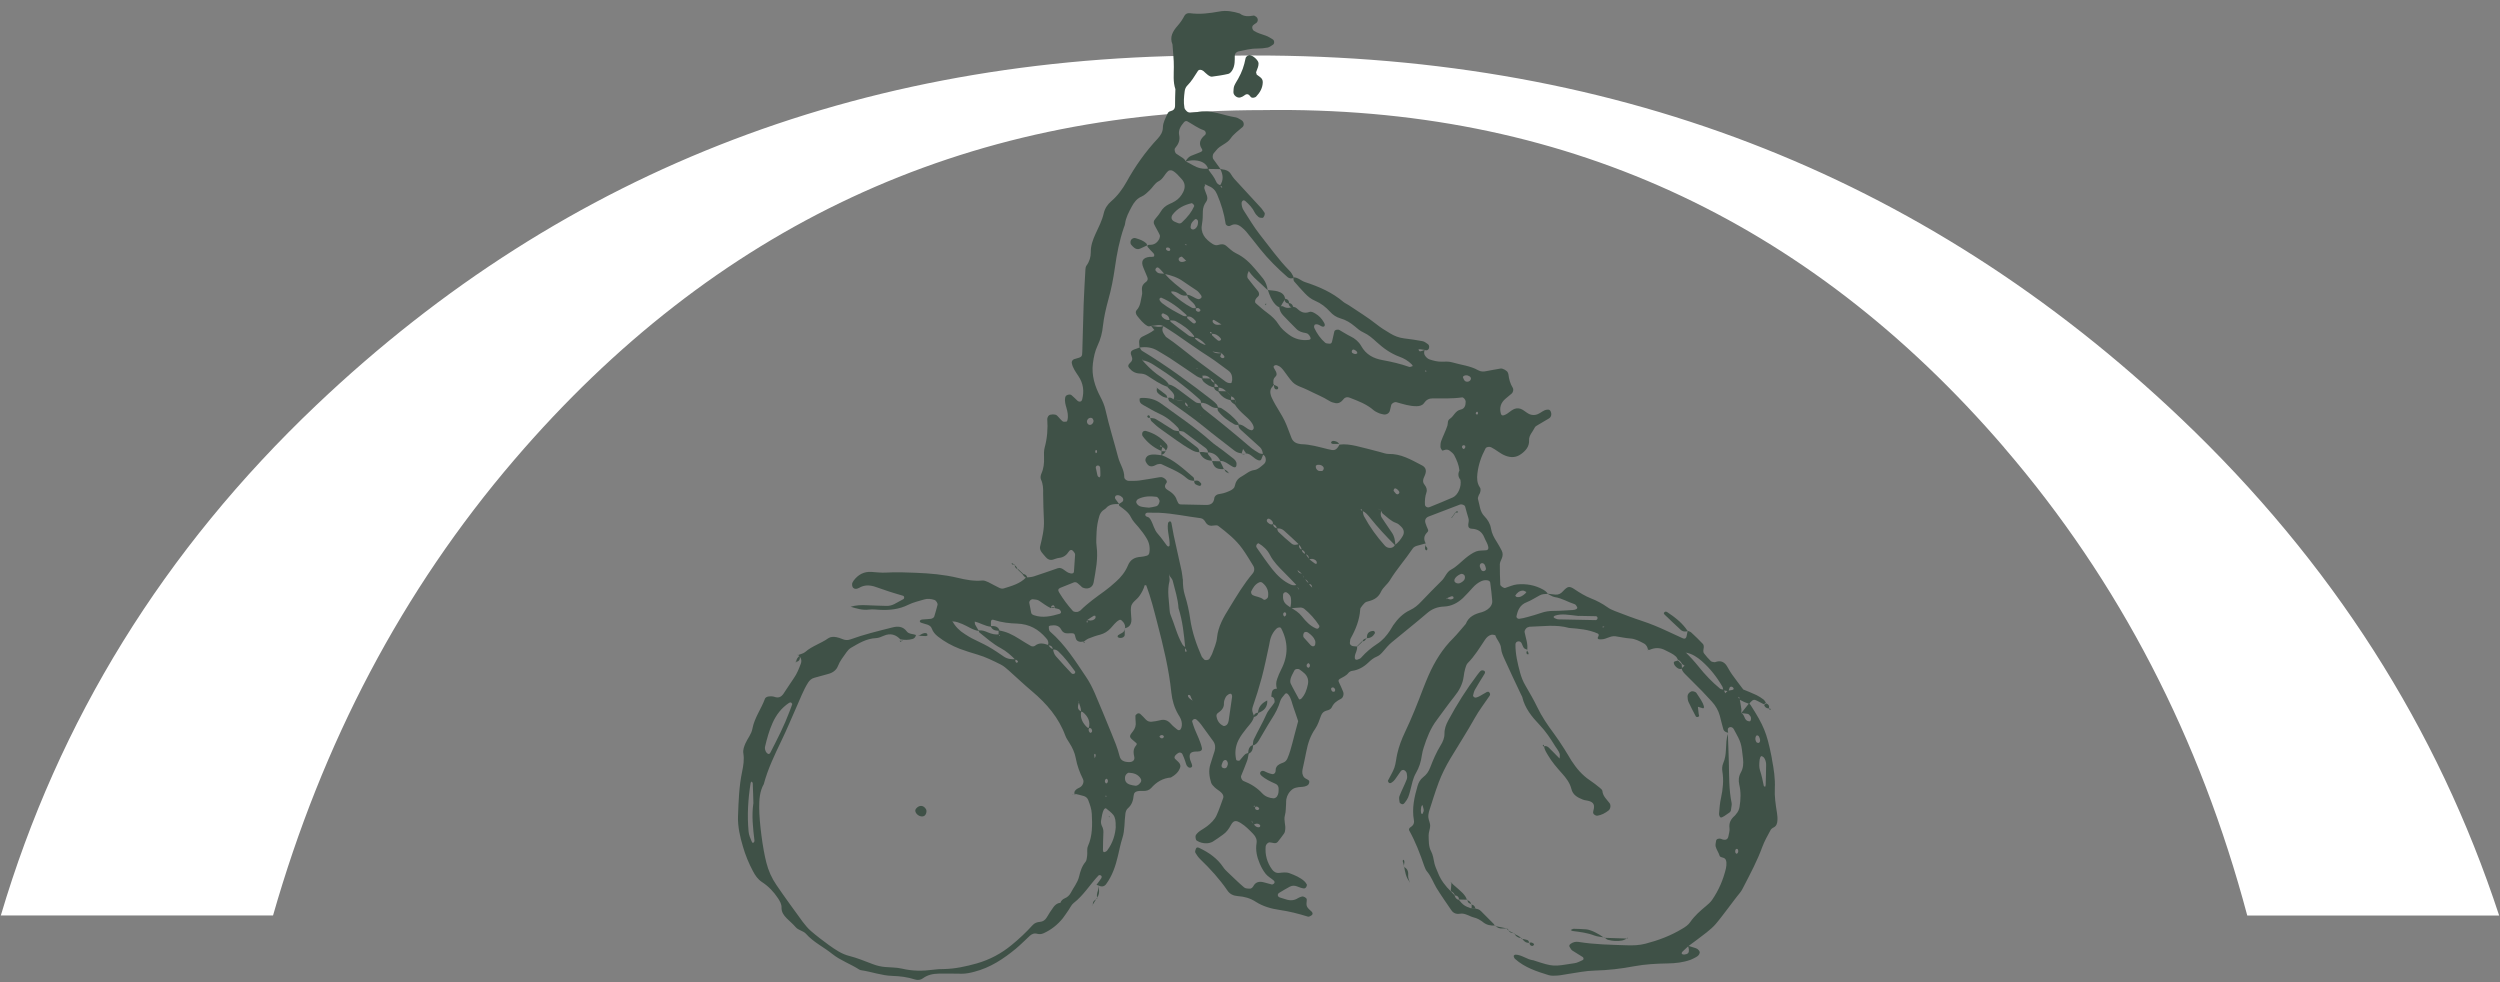
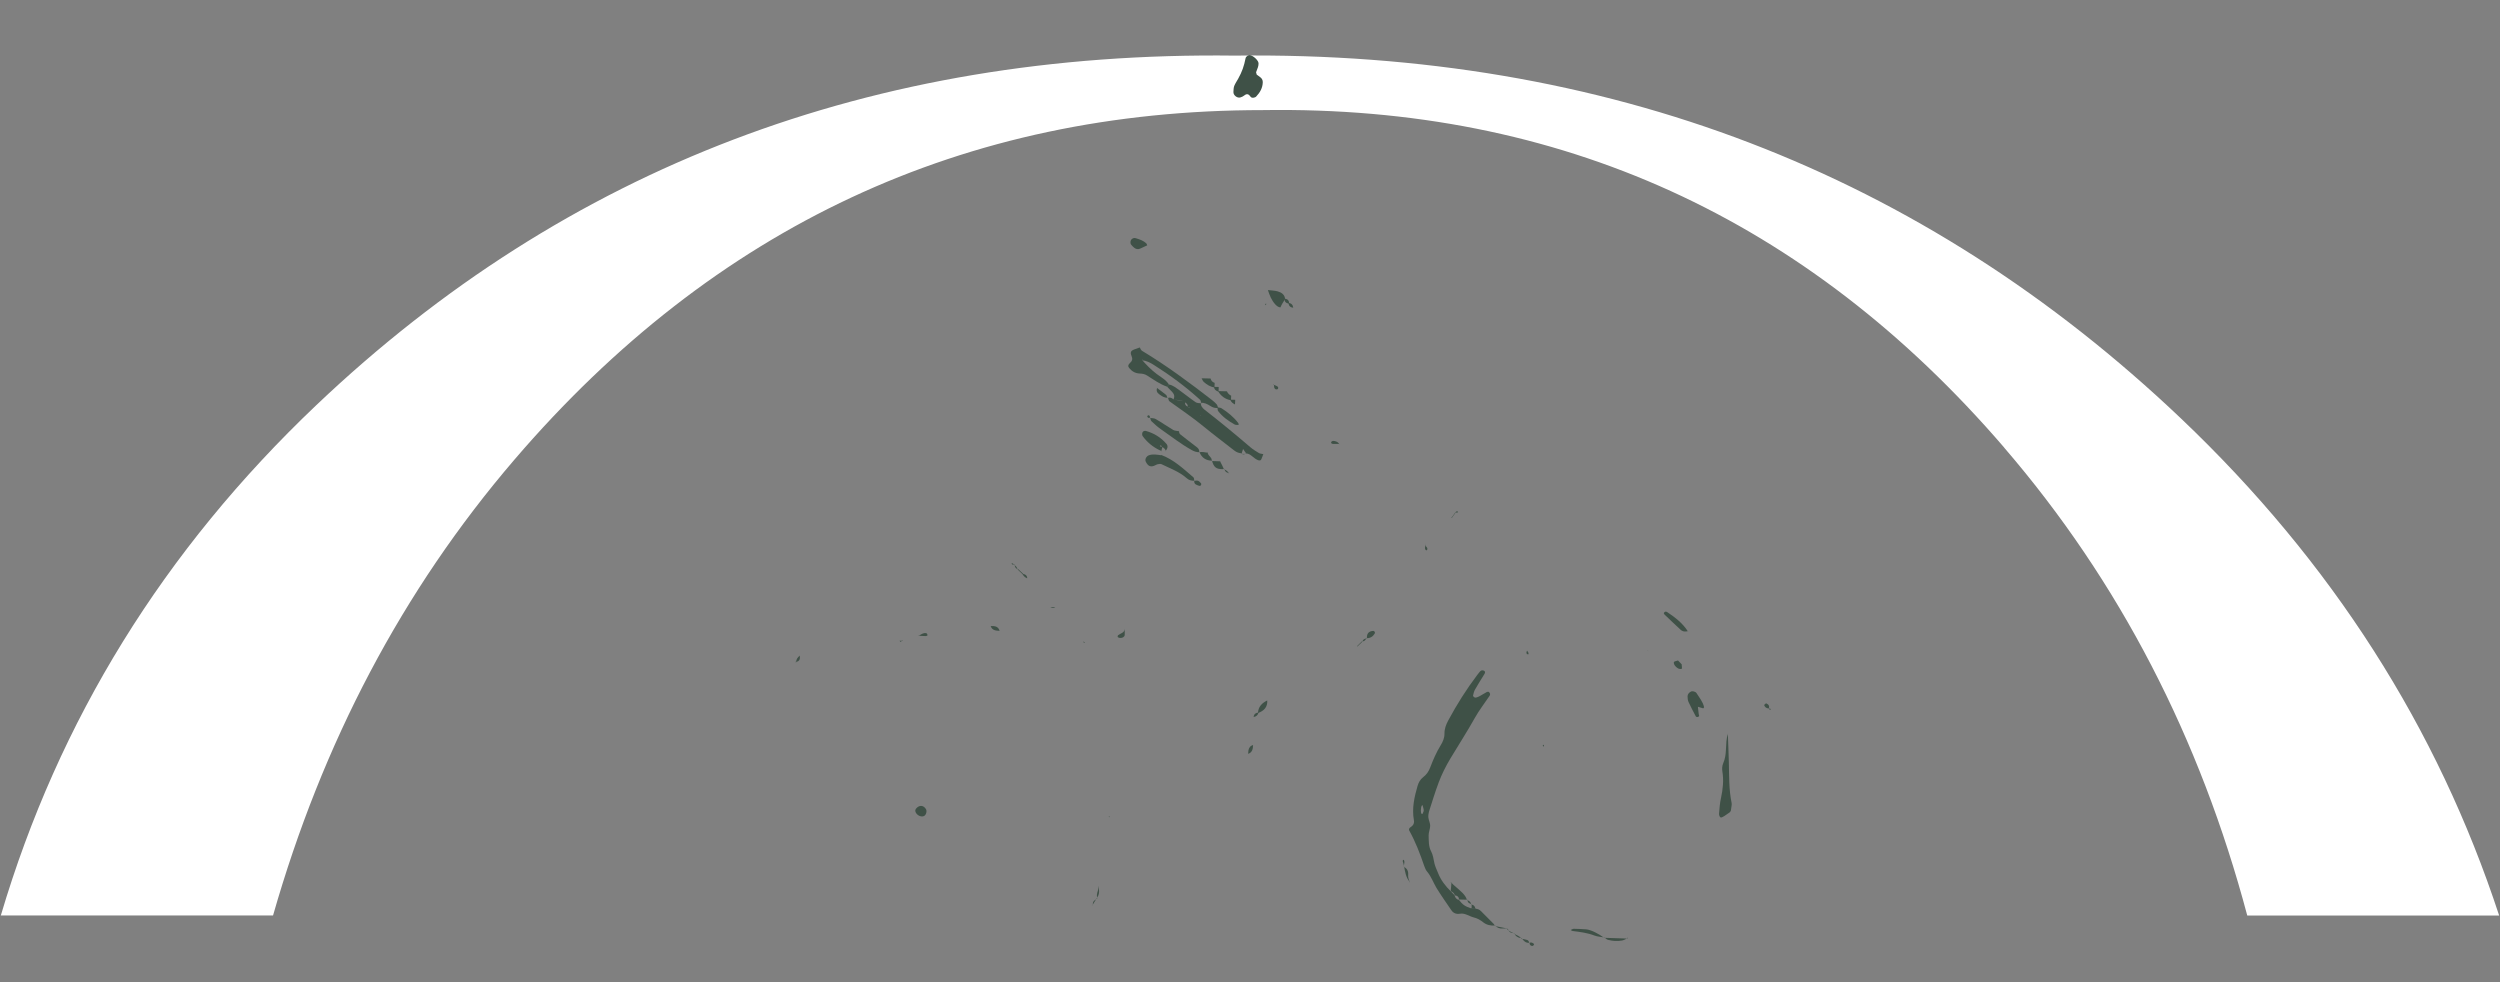
<svg xmlns="http://www.w3.org/2000/svg" width="224" height="88" viewBox="0 0 224 88" fill="none">
  <rect x="0" y="0" width="224" height="88" fill="#808080" stroke="none" />
  <g clip-path="url(#clip0_119_125)">
    <path d="M179.575 40.1C161.885 19.541 139.745 9.456 113.155 9.865C86.355 9.865 64.005 20.3 46.105 41.169C36.015 52.937 28.875 66.6 24.465 82.024H0.075C5.245 64.558 14.655 49.3 28.355 36.288C50.765 15.009 78.185 4.574 110.635 4.983C143.925 4.574 172.195 15.418 195.435 37.513C208.925 50.34 218.405 65.19 223.925 82.034H201.355C197.135 66.163 189.935 52.149 179.575 40.109" fill="white" />
-     <path d="M98.445 79.35C98.695 79.476 98.935 79.447 99.105 79.223C99.665 78.465 99.955 77.59 100.165 76.695C100.295 76.16 100.395 75.615 100.565 75.09C100.795 74.38 100.735 73.632 100.835 72.912C100.855 72.737 100.925 72.532 101.055 72.426C101.415 72.114 101.535 71.725 101.575 71.288C101.595 71.045 101.715 70.899 102.085 70.87C102.205 70.86 102.335 70.87 102.465 70.87C102.725 70.87 102.975 70.802 103.145 70.607C103.615 70.072 104.185 69.722 104.915 69.664C105.305 69.44 105.635 69.158 105.755 68.72C105.785 68.623 105.735 68.468 105.675 68.38C105.565 68.234 105.415 68.127 105.285 67.991C105.205 67.903 105.225 67.777 105.325 67.67C105.405 67.582 105.505 67.495 105.615 67.446C105.725 67.398 105.875 67.446 105.935 67.553C106.045 67.767 106.125 68.001 106.205 68.234C106.265 68.409 106.285 68.594 106.445 68.72C106.495 68.759 106.555 68.788 106.615 68.788C106.735 68.788 106.845 68.711 106.815 68.584C106.785 68.409 106.685 68.244 106.635 68.069C106.515 67.573 106.625 67.359 107.135 67.339C107.255 67.339 107.385 67.339 107.505 67.31C107.645 67.271 107.725 67.164 107.695 67.038C107.565 66.435 107.275 65.89 107.045 65.326C106.955 65.103 106.885 64.869 106.815 64.636C106.805 64.597 106.855 64.529 106.895 64.49C106.985 64.402 107.115 64.393 107.225 64.49C107.365 64.616 107.495 64.753 107.605 64.898C107.975 65.394 108.325 65.9 108.695 66.396C108.895 66.668 108.915 66.97 108.835 67.271C108.715 67.68 108.565 68.079 108.445 68.497C108.275 69.041 108.355 69.596 108.515 70.121C108.565 70.286 108.715 70.432 108.845 70.558C109.025 70.724 109.245 70.84 109.425 71.015C109.555 71.142 109.665 71.317 109.595 71.511C109.405 72.027 109.235 72.552 109.005 73.058C108.825 73.447 108.505 73.758 108.155 74.03C107.815 74.302 107.385 74.448 107.145 74.828C107.085 74.925 107.125 75.265 107.235 75.324C107.505 75.489 107.815 75.576 108.125 75.557C108.305 75.557 108.505 75.499 108.665 75.411C108.985 75.217 109.275 74.993 109.585 74.779C109.905 74.555 110.105 74.264 110.285 73.933C110.525 73.495 110.735 73.476 111.175 73.748C111.605 74.011 111.945 74.371 112.295 74.73C112.515 74.964 112.645 75.236 112.585 75.567C112.485 76.189 112.625 76.792 112.865 77.356C113.005 77.697 113.185 78.027 113.415 78.309C113.605 78.543 113.895 78.689 114.125 78.893C114.235 78.99 114.225 79.116 114.125 79.184C114.075 79.223 114.005 79.262 113.965 79.252C113.725 79.194 113.485 79.126 113.245 79.058C112.845 78.951 112.505 79.009 112.295 79.408C112.245 79.505 112.115 79.622 112.015 79.622C111.835 79.622 111.605 79.622 111.475 79.515C110.955 79.078 110.475 78.591 109.975 78.124C109.845 77.998 109.705 77.862 109.605 77.706C109.075 76.909 108.315 76.384 107.455 75.975C107.305 75.907 107.195 75.907 107.145 76.063C107.105 76.17 107.055 76.316 107.105 76.403C107.225 76.617 107.375 76.821 107.545 76.987C108.445 77.852 109.275 78.766 109.975 79.787C110.195 80.118 110.515 80.264 110.925 80.293C111.495 80.332 112.025 80.478 112.515 80.799C113.155 81.207 113.885 81.421 114.635 81.528C115.515 81.655 116.355 81.869 117.195 82.131C117.285 82.16 117.425 82.073 117.515 82.014C117.635 81.937 117.635 81.81 117.535 81.694C117.365 81.518 117.135 81.382 117.075 81.129C117.035 80.954 117.095 80.77 117.085 80.595C117.085 80.449 116.795 80.283 116.645 80.332C116.525 80.371 116.405 80.4 116.305 80.468C115.965 80.692 115.605 80.711 115.225 80.585C115.045 80.526 114.865 80.478 114.685 80.419C114.545 80.371 114.475 80.283 114.495 80.167C114.495 80.108 114.545 80.04 114.595 80.011C114.915 79.817 115.235 79.622 115.565 79.447C115.795 79.321 116.045 79.34 116.285 79.447C116.455 79.515 116.635 79.583 116.815 79.603C116.935 79.622 117.035 79.525 117.075 79.398C117.095 79.34 117.115 79.262 117.075 79.223C117.015 79.126 116.945 79.019 116.855 78.941C116.475 78.611 116.015 78.416 115.545 78.241C115.235 78.124 114.925 78.183 114.615 78.212C114.335 78.241 114.115 78.105 113.975 77.901C113.525 77.278 113.335 76.578 113.405 75.82C113.425 75.664 113.615 75.46 113.775 75.479C113.895 75.489 114.015 75.518 114.135 75.538C114.275 75.567 114.395 75.538 114.485 75.431C114.675 75.188 114.865 74.954 115.045 74.692C115.115 74.594 115.145 74.468 115.155 74.341C115.215 73.923 115.005 73.515 115.125 73.067C115.225 72.717 115.205 72.338 115.235 71.978C115.235 71.862 115.235 71.735 115.255 71.609C115.325 71.239 115.525 70.918 115.835 70.695C115.975 70.597 116.175 70.558 116.355 70.529C116.605 70.5 116.855 70.519 117.085 70.403C117.215 70.344 117.275 70.257 117.305 70.13C117.335 70.004 117.305 69.926 117.155 69.848C117.045 69.79 116.925 69.732 116.845 69.644C116.765 69.557 116.725 69.43 116.695 69.314C116.675 69.197 116.685 69.07 116.705 68.954C116.815 68.419 116.945 67.874 117.045 67.339C117.185 66.61 117.405 65.929 117.845 65.297C118.085 64.947 118.215 64.519 118.365 64.12C118.465 63.858 118.625 63.731 118.885 63.663C119.065 63.624 119.255 63.537 119.335 63.362C119.495 63.002 119.785 62.798 120.135 62.623C120.345 62.526 120.435 62.205 120.345 61.981C120.235 61.699 120.105 61.417 119.975 61.145C119.905 61.008 119.915 60.901 120.055 60.824C120.315 60.668 120.615 60.561 120.815 60.298C120.885 60.211 121.015 60.133 121.125 60.114C121.715 60.036 122.185 59.764 122.605 59.365C122.825 59.151 123.065 58.947 123.365 58.83C123.605 58.733 123.765 58.558 123.935 58.363C124.175 58.081 124.415 57.789 124.695 57.556C125.745 56.681 126.825 55.835 127.865 54.94C128.315 54.551 128.805 54.366 129.395 54.347C130.045 54.318 130.605 54.026 131.075 53.588C131.385 53.287 131.675 52.966 131.965 52.645C132.175 52.411 132.415 52.217 132.705 52.081C132.875 52.003 133.055 51.964 133.255 51.993C133.385 52.013 133.505 52.071 133.525 52.207C133.595 52.752 133.665 53.297 133.705 53.841C133.725 54.162 133.535 54.425 133.275 54.609C133.125 54.716 132.945 54.804 132.775 54.852C132.135 55.008 131.585 55.251 131.335 55.903C130.965 56.321 130.625 56.759 130.235 57.157C129.245 58.13 128.545 59.277 127.995 60.522C127.825 60.911 127.665 61.31 127.505 61.718C127.005 63.041 126.485 64.354 125.875 65.628C125.585 66.24 125.345 66.873 125.195 67.534C125.095 67.952 125.075 68.39 124.935 68.788C124.795 69.187 124.555 69.547 124.365 69.936C124.345 69.975 124.385 70.053 124.415 70.101C124.475 70.189 124.595 70.198 124.715 70.101C124.815 70.033 124.915 69.946 124.985 69.848C125.165 69.605 125.335 69.343 125.515 69.09C125.595 68.983 125.745 68.954 125.845 69.022C125.935 69.08 126.025 69.187 126.045 69.294C126.075 69.469 126.105 69.673 126.045 69.829C125.845 70.344 125.585 70.831 125.385 71.346C125.325 71.502 125.385 71.706 125.405 71.881C125.405 71.93 125.465 71.978 125.515 72.007C125.645 72.095 125.745 72.076 125.845 71.949C126.175 71.531 126.205 71.404 126.365 70.811C126.505 70.286 126.585 69.751 126.875 69.255C127.145 68.788 127.325 68.244 127.395 67.689C127.425 67.446 127.495 67.213 127.565 66.98C127.845 66.104 128.175 65.249 128.745 64.5C129.265 63.809 129.755 63.099 130.295 62.428C130.735 61.884 131.055 61.31 131.145 60.619C131.175 60.376 131.215 60.133 131.285 59.9C131.335 59.725 131.395 59.53 131.515 59.404C132.135 58.781 132.575 58.042 133.055 57.323C133.195 57.118 133.375 56.934 133.625 56.875C133.735 56.846 133.855 56.895 133.975 56.914C134.105 57.323 134.465 57.634 134.495 58.081C134.525 58.461 134.685 58.791 134.835 59.122C135.315 60.182 135.815 61.242 136.315 62.292C136.345 62.35 136.385 62.399 136.395 62.458C136.625 63.449 137.255 64.227 137.935 64.937C138.505 65.531 138.935 66.192 139.355 66.873C139.485 67.077 139.655 67.281 139.735 67.505C139.795 67.66 139.735 67.855 139.735 68.03C139.735 68.01 139.815 68.059 139.775 68.001C139.445 67.67 139.125 67.33 138.785 66.999C138.655 66.873 138.495 66.805 138.315 66.873L138.355 66.843C138.365 67.164 138.555 67.417 138.705 67.68C139.045 68.263 139.495 68.779 139.945 69.284C140.325 69.703 140.655 70.14 140.795 70.685C140.925 71.239 141.365 71.463 141.835 71.648C142.005 71.716 142.205 71.716 142.385 71.774C142.795 71.9 142.905 72.134 142.775 72.601C142.755 72.659 142.755 72.717 142.745 72.776C142.715 72.931 142.945 73.106 143.125 73.087C143.505 73.028 143.825 72.853 144.125 72.62C144.305 72.484 144.355 72.134 144.215 71.959C143.955 71.618 143.615 71.336 143.575 70.87C143.565 70.772 143.445 70.665 143.345 70.588C143.055 70.354 142.765 70.121 142.455 69.916C141.765 69.459 141.255 68.847 140.815 68.176C140.585 67.816 140.385 67.437 140.145 67.077C139.845 66.61 139.545 66.153 139.215 65.706C138.665 64.966 138.145 64.208 137.745 63.372C137.425 62.71 137.055 62.069 136.685 61.436C136.465 61.067 136.305 60.668 136.195 60.25C135.975 59.423 135.775 58.597 135.785 57.741C135.785 57.605 135.865 57.507 135.985 57.478C136.105 57.439 136.225 57.478 136.305 57.585C136.345 57.634 136.355 57.692 136.385 57.751C136.435 57.858 136.475 57.984 136.555 58.072C136.635 58.149 136.765 58.178 136.875 58.227L136.835 58.256C136.925 57.692 136.705 57.177 136.605 56.642C136.575 56.496 136.745 56.243 136.875 56.214C136.935 56.204 136.995 56.156 137.045 56.156C138.225 56.127 139.415 55.932 140.585 56.263C141.455 56.331 142.335 56.399 143.145 56.759C143.265 56.807 143.275 56.924 143.195 57.05C143.115 57.187 143.155 57.264 143.295 57.284C143.355 57.294 143.415 57.284 143.485 57.284C143.925 57.284 144.295 56.943 144.755 57.011C145.185 57.07 145.615 57.177 146.055 57.206C146.515 57.235 146.885 57.439 147.275 57.644C147.525 57.77 147.615 57.984 147.665 58.227L147.625 58.198C147.685 58.208 147.765 58.246 147.805 58.227C148.285 58.013 148.745 58.013 149.215 58.266C149.545 58.441 149.895 58.568 150.165 58.83C150.245 58.908 150.295 59.025 150.355 59.132L150.315 59.093C150.505 59.18 150.645 59.326 150.725 59.52L150.685 59.472C150.765 59.53 150.845 59.589 150.935 59.647C150.865 59.715 150.795 59.773 150.715 59.841L150.675 59.89C150.705 60.075 150.815 60.221 150.945 60.357C151.465 60.882 151.985 61.397 152.505 61.923C152.805 62.234 153.085 62.555 153.385 62.866C153.725 63.236 153.965 63.654 154.095 64.13C154.205 64.539 154.295 64.957 154.415 65.356C154.475 65.531 154.655 65.618 154.845 65.657V65.686C154.825 65.57 154.805 65.443 154.815 65.326C154.815 65.278 154.875 65.21 154.925 65.18C155.045 65.122 155.175 65.141 155.275 65.239C155.315 65.278 155.345 65.336 155.375 65.385C156.015 66.552 156.015 66.552 156.175 67.981C156.225 68.419 156.195 68.837 155.975 69.226C155.785 69.566 155.755 69.916 155.835 70.286C155.995 70.947 155.975 71.618 155.865 72.289C155.825 72.542 155.725 72.756 155.555 72.941C155.515 72.99 155.485 73.048 155.435 73.087C155.085 73.388 154.895 73.729 154.965 74.215C154.995 74.448 154.905 74.701 154.865 74.935C154.805 75.246 154.575 75.324 154.215 75.168C154.035 75.09 153.785 75.168 153.765 75.324C153.735 75.499 153.685 75.693 153.725 75.859C153.805 76.15 153.995 76.393 154.085 76.695C154.105 76.773 154.275 76.821 154.385 76.85C154.615 76.909 154.665 77.084 154.685 77.259C154.695 77.444 154.685 77.628 154.645 77.803C154.405 78.825 153.995 79.778 153.395 80.643C153.255 80.838 153.065 81.013 152.875 81.168C152.345 81.606 151.835 82.053 151.445 82.617C151.265 82.88 151.005 83.055 150.735 83.211C149.715 83.833 148.605 84.251 147.445 84.553C146.895 84.698 146.325 84.718 145.765 84.698C144.325 84.65 142.875 84.63 141.445 84.397C141.195 84.358 140.955 84.407 140.735 84.562C140.605 84.66 140.565 84.747 140.655 84.874C140.725 84.971 140.775 85.097 140.875 85.165C141.185 85.37 141.515 85.554 141.825 85.758C141.865 85.788 141.895 85.875 141.885 85.924C141.885 85.963 141.825 86.021 141.775 86.041C141.545 86.138 141.315 86.274 141.075 86.303C139.155 86.595 139.275 86.663 137.385 86.041C136.815 85.982 136.375 85.554 135.795 85.535C135.745 85.535 135.665 85.574 135.635 85.622C135.615 85.652 135.635 85.72 135.655 85.768C135.675 85.827 135.705 85.885 135.755 85.924C136.615 86.692 137.685 87.042 138.765 87.373C138.995 87.441 139.265 87.431 139.515 87.412C139.825 87.392 140.135 87.324 140.445 87.276C141.255 87.159 142.055 86.984 142.875 86.964C144.075 86.935 145.255 86.799 146.425 86.575C147.415 86.391 148.425 86.342 149.425 86.323C150.125 86.313 150.805 86.235 151.465 86.002C151.635 85.934 151.805 85.846 151.965 85.758C152.125 85.671 152.265 85.554 152.295 85.36C152.315 85.233 152.155 85.029 151.955 84.961C151.715 84.883 151.475 84.805 151.245 84.737C151.275 84.854 151.315 84.961 151.325 85.078C151.345 85.379 151.245 85.486 150.925 85.525C150.865 85.525 150.805 85.525 150.755 85.506C150.645 85.457 150.655 85.36 150.765 85.253C150.935 85.088 151.105 84.932 151.275 84.776C151.825 84.368 152.375 83.969 152.915 83.541C153.205 83.308 153.495 83.065 153.735 82.783C154.135 82.316 154.495 81.81 154.875 81.324C155.215 80.886 155.535 80.429 155.895 80.001C156.055 79.807 156.155 79.593 156.265 79.379C156.855 78.231 157.465 77.094 157.905 75.878C158.095 75.362 158.375 74.876 158.635 74.39C158.685 74.293 158.795 74.195 158.905 74.147C159.175 74.02 159.235 73.777 159.255 73.544C159.275 73.301 159.255 73.058 159.215 72.815C159.095 72.085 158.985 71.356 159.025 70.626C159.065 69.761 158.935 68.915 158.775 68.079C158.755 67.962 158.745 67.835 158.715 67.719C158.295 65.657 158.035 65.015 156.845 63.158C156.815 63.109 156.755 63.07 156.705 63.031C156.475 63.323 156.245 63.605 156.015 63.897C156.195 63.916 156.365 63.926 156.545 63.955C156.605 63.955 156.675 63.984 156.705 64.023C156.775 64.101 156.875 64.198 156.885 64.296C156.905 64.403 156.885 64.539 156.815 64.616C156.785 64.655 156.605 64.616 156.525 64.568C156.265 64.403 156.315 64.023 156.015 63.887C156.015 63.77 156.045 63.644 156.025 63.527C155.985 63.226 155.925 62.934 155.875 62.633C155.835 62.594 155.795 62.564 155.765 62.526C155.755 62.506 155.775 62.467 155.785 62.438C155.865 62.477 155.875 62.555 155.825 62.671C155.975 62.749 156.125 62.827 156.275 62.895C156.425 62.963 156.595 63.012 156.745 63.07C156.775 63.022 156.795 62.963 156.835 62.924C157.075 62.671 157.175 62.652 157.435 62.788C157.635 62.895 157.845 63.002 158.055 63.109C158.115 63.06 158.165 63.012 158.225 62.953C158.155 62.856 158.095 62.739 158.005 62.671C157.805 62.526 157.605 62.389 157.385 62.282C156.995 62.098 156.595 61.942 156.195 61.777C155.865 61.339 155.535 60.911 155.215 60.464C155.035 60.221 154.895 59.948 154.735 59.686C154.525 59.346 154.225 59.17 153.805 59.287C153.745 59.306 153.685 59.336 153.625 59.336C153.505 59.316 153.365 59.307 153.285 59.229C153.065 59.015 152.865 58.791 152.685 58.548C152.565 58.392 152.635 58.208 152.655 58.023C152.665 57.916 152.655 57.77 152.575 57.692C152.245 57.342 151.895 57.002 151.535 56.671C151.445 56.593 151.315 56.564 151.195 56.516L151.235 56.477C151.205 56.593 151.165 56.71 151.155 56.827C151.105 57.206 150.995 57.294 150.725 57.167C150.275 56.963 149.825 56.749 149.375 56.545C148.645 56.204 147.905 55.893 147.135 55.64C146.305 55.368 145.495 55.057 144.685 54.745C144.455 54.658 144.225 54.551 144.025 54.405C143.565 54.084 143.085 53.822 142.555 53.617C142.035 53.413 141.565 53.121 141.095 52.81C140.605 52.48 140.465 52.519 140.025 52.995C139.845 53.19 139.645 53.297 139.375 53.277C139.125 53.258 138.885 53.219 138.635 53.19C138.865 53.297 139.075 53.462 139.315 53.501C139.955 53.598 140.485 53.948 141.085 54.133C141.175 54.162 141.255 54.288 141.305 54.386C141.385 54.522 141.205 54.648 140.915 54.658C140.345 54.687 139.785 54.736 139.215 54.736C138.835 54.736 138.465 54.784 138.105 54.911C137.695 55.057 137.265 55.173 136.845 55.29C136.605 55.358 136.355 55.417 136.115 55.446C135.985 55.456 135.855 55.339 135.875 55.232C135.985 54.678 136.185 54.191 136.795 53.958C137.195 53.802 137.565 53.549 137.955 53.345C138.185 53.219 138.435 53.219 138.685 53.209C138.595 53.044 138.445 52.937 138.285 52.839C137.545 52.421 136.745 52.285 135.925 52.363C135.555 52.402 135.205 52.577 134.855 52.684C134.745 52.713 134.425 52.499 134.425 52.392C134.405 51.779 134.375 51.176 134.385 50.564C134.385 50.389 134.485 50.214 134.555 50.048C134.655 49.815 134.675 49.572 134.555 49.338C134.415 49.066 134.265 48.794 134.105 48.541C133.865 48.171 133.665 47.802 133.595 47.364C133.525 46.936 133.315 46.577 132.995 46.246C132.585 45.837 132.585 45.234 132.425 44.709C132.395 44.612 132.465 44.476 132.505 44.359C132.525 44.301 132.575 44.252 132.595 44.194C132.655 44.019 132.705 43.824 132.595 43.669C132.335 43.28 132.325 42.862 132.375 42.434C132.465 41.636 132.725 40.887 133.105 40.178C133.175 40.041 133.435 40.002 133.595 40.071C134.045 40.285 134.405 40.644 134.885 40.829C135.405 41.033 135.875 40.994 136.305 40.673C136.715 40.372 137.035 40.002 137.005 39.448C136.985 38.991 137.345 38.68 137.525 38.291C137.575 38.194 137.705 38.135 137.815 38.067C138.135 37.873 138.465 37.688 138.785 37.493C138.995 37.367 139.055 37.104 138.935 36.852C138.875 36.725 138.775 36.686 138.625 36.706C138.295 36.735 138.075 36.988 137.795 37.104C137.545 37.211 137.315 37.211 137.075 37.124C136.675 36.968 136.405 36.54 135.905 36.589C135.445 36.638 135.185 37.066 134.765 37.202C134.615 37.25 134.525 37.221 134.475 37.056C134.335 36.531 134.465 36.093 134.885 35.733C135.075 35.578 135.265 35.422 135.455 35.257C135.575 35.15 135.635 34.897 135.545 34.751C135.315 34.381 135.205 33.973 135.155 33.545C135.155 33.487 135.115 33.428 135.095 33.37C135.035 33.214 134.635 32.991 134.465 33.02C134.035 33.098 133.595 33.166 133.175 33.253C132.915 33.312 132.675 33.302 132.445 33.175C131.725 32.767 130.895 32.699 130.115 32.466C129.825 32.378 129.495 32.398 129.185 32.407C128.795 32.417 128.445 32.32 128.085 32.203C127.895 32.135 127.775 31.999 127.675 31.853C127.565 31.688 127.595 31.503 127.655 31.337C127.595 31.367 127.545 31.405 127.485 31.415C127.335 31.454 127.135 31.59 127.105 31.289C127.165 31.289 127.225 31.289 127.285 31.299C127.405 31.318 127.515 31.328 127.635 31.347C127.765 31.415 127.885 31.405 127.975 31.308C128.095 31.172 128.085 30.939 127.935 30.832C127.785 30.725 127.625 30.598 127.455 30.569C126.905 30.462 126.345 30.384 125.785 30.316C125.335 30.258 124.935 30.102 124.555 29.869C124.125 29.616 123.705 29.354 123.315 29.042C122.535 28.42 121.685 27.914 120.855 27.35C120.705 27.243 120.515 27.175 120.375 27.058C119.365 26.193 118.165 25.677 116.915 25.269C116.565 25.152 116.295 24.841 115.885 24.851C115.905 24.968 115.885 25.123 115.945 25.201C116.265 25.58 116.595 25.94 116.935 26.3C117.195 26.572 117.485 26.806 117.835 26.951C118.365 27.175 118.795 27.515 119.175 27.934C119.425 28.216 119.735 28.42 120.105 28.527C120.595 28.663 121.015 28.926 121.395 29.247C121.625 29.451 121.875 29.655 122.155 29.782C122.625 29.995 122.985 30.316 123.355 30.657C123.955 31.201 124.595 31.668 125.385 31.96C125.795 32.106 126.175 32.329 126.485 32.641C126.525 32.679 126.555 32.748 126.585 32.796C126.475 32.825 126.355 32.903 126.265 32.874C125.495 32.602 124.705 32.417 123.905 32.271C123.055 32.125 122.385 31.765 121.955 30.987C121.745 30.618 121.405 30.326 120.995 30.132C120.655 29.966 120.345 29.762 120.025 29.577C119.865 29.48 119.585 29.558 119.555 29.704C119.485 29.995 119.415 30.297 119.355 30.589C119.325 30.735 119.255 30.812 119.095 30.793C118.975 30.773 118.825 30.783 118.745 30.715C118.315 30.346 118.005 29.898 117.765 29.392C117.745 29.344 117.735 29.266 117.745 29.217C117.755 29.159 117.795 29.081 117.835 29.072C118.025 29.013 118.185 29.11 118.335 29.198C118.455 29.266 118.595 29.315 118.665 29.227C118.745 29.13 118.685 28.994 118.615 28.877C118.425 28.546 118.185 28.284 117.845 28.089C117.675 27.992 117.495 27.885 117.315 27.953C116.825 28.138 116.485 27.914 116.165 27.603C116.085 27.525 115.945 27.515 115.825 27.477C115.535 27.622 115.265 27.632 114.975 27.457C114.895 27.409 114.745 27.448 114.625 27.448C114.625 27.768 114.765 28.05 114.985 28.274C115.365 28.683 115.765 29.072 116.155 29.47C116.385 29.704 116.675 29.791 116.995 29.84C117.195 29.869 117.305 30.015 117.395 30.19C117.475 30.346 117.435 30.433 117.255 30.453C116.605 30.53 116.005 30.375 115.485 29.986C115.135 29.723 114.805 29.451 114.565 29.072C114.305 28.644 113.935 28.313 113.525 28.012C113.175 27.759 112.855 27.457 112.525 27.175C112.405 27.078 112.435 26.874 112.585 26.699C112.665 26.611 112.785 26.533 112.805 26.436C112.825 26.329 112.795 26.183 112.725 26.096C112.425 25.707 112.095 25.337 111.805 24.938C111.745 24.851 111.755 24.705 111.775 24.588C111.795 24.472 111.865 24.365 111.905 24.258C111.845 24.277 111.795 24.297 111.745 24.316C111.795 24.297 111.835 24.277 111.885 24.267C112.165 24.715 112.565 25.055 112.955 25.405C113.165 25.6 113.375 25.804 113.585 25.998C113.535 25.629 113.415 25.279 113.185 24.977C112.955 24.686 112.715 24.404 112.475 24.122C111.995 23.548 111.465 23.032 110.765 22.702C110.415 22.536 110.155 22.264 109.875 22.031C109.655 21.846 109.415 21.865 109.175 21.943C108.975 22.011 108.805 21.953 108.645 21.856C107.975 21.418 107.525 20.893 107.705 20.027C107.775 19.668 107.765 19.298 107.775 18.928C107.785 18.607 107.885 18.325 108.075 18.073C108.195 17.907 108.195 17.723 108.145 17.547C108.075 17.314 107.955 17.09 107.905 16.857C107.885 16.76 107.965 16.633 108.005 16.526L107.885 16.517L107.975 16.497C108.085 16.555 108.185 16.623 108.305 16.672C108.675 16.818 108.905 17.061 109.055 17.421C109.415 18.267 109.685 19.133 109.815 20.037C109.835 20.193 110.075 20.319 110.245 20.222C110.635 19.998 110.955 20.115 111.255 20.368C111.395 20.484 111.545 20.611 111.655 20.747C112.085 21.262 112.495 21.797 112.915 22.322C113.645 23.236 114.475 24.053 115.355 24.822C115.495 24.948 115.685 24.968 115.875 24.919C115.875 24.861 115.895 24.783 115.865 24.734C115.775 24.579 115.695 24.413 115.565 24.287C114.565 23.275 113.755 22.118 112.875 21.009C112.345 20.338 111.915 19.59 111.445 18.87C111.305 18.666 111.245 18.423 111.245 18.18C111.245 18.121 111.285 18.063 111.315 18.014C111.385 17.927 111.495 17.927 111.605 18.034C111.925 18.325 112.225 18.627 112.415 19.026C112.495 19.181 112.625 19.327 112.765 19.444C112.845 19.512 112.995 19.522 113.115 19.522C113.245 19.522 113.375 19.172 113.305 19.064C113.195 18.919 113.105 18.753 112.975 18.617C112.185 17.752 111.385 16.896 110.605 16.04C110.485 15.904 110.375 15.748 110.285 15.593C110.105 15.301 109.825 15.204 109.505 15.175C109.445 15.175 109.385 15.136 109.325 15.126C109.595 15.632 109.655 16.137 109.305 16.633C109.365 16.653 109.425 16.672 109.465 16.701C109.495 16.73 109.495 16.779 109.515 16.818C109.415 16.818 109.365 16.73 109.345 16.594C109.165 16.546 109.025 16.429 108.965 16.264C108.805 15.894 108.555 15.583 108.315 15.262C108.285 15.223 108.305 15.145 108.295 15.097C107.785 15.175 107.325 15.058 106.885 14.805C106.675 14.678 106.455 14.572 106.235 14.455C106.165 14.28 106.015 14.173 105.855 14.076C105.695 13.978 105.545 13.881 105.395 13.774C105.275 13.687 105.195 13.385 105.285 13.278C105.575 12.938 105.755 12.578 105.655 12.111C105.555 11.654 105.795 11.294 106.075 10.964C106.165 10.857 106.285 10.808 106.395 10.876C106.875 11.139 107.315 11.479 107.845 11.664C108.035 11.722 108.105 11.985 107.965 12.101C107.535 12.461 107.355 12.85 107.695 13.356C107.775 13.473 107.715 13.56 107.565 13.628C107.275 13.745 106.985 13.852 106.705 13.969C106.465 14.076 106.335 14.28 106.205 14.484C106.565 14.367 106.935 14.328 107.305 14.396C107.755 14.484 108.105 14.678 108.255 15.136C108.625 15.136 108.995 15.145 109.365 15.155C109.145 14.854 108.935 14.562 108.715 14.26C108.625 14.134 108.645 13.852 108.745 13.735C108.825 13.638 108.915 13.55 108.985 13.453C109.325 13.006 109.935 12.889 110.265 12.403C110.535 12.004 110.965 11.712 111.335 11.382C111.515 11.216 111.455 10.886 111.225 10.759C111.065 10.672 110.895 10.545 110.725 10.516C110.165 10.429 109.625 10.263 109.075 10.127C108.465 9.972 107.835 9.933 107.205 10.049C107.025 10.079 106.835 10.088 106.645 10.108C106.445 10.117 106.155 9.845 106.125 9.651C106.035 9.164 106.085 8.668 106.145 8.192C106.165 8.017 106.235 7.813 106.355 7.696C106.755 7.297 107.035 6.821 107.335 6.354C107.425 6.218 107.645 6.218 107.825 6.364C107.965 6.48 108.095 6.626 108.245 6.733C108.345 6.801 108.475 6.879 108.585 6.869C109.085 6.801 109.585 6.733 110.065 6.617C110.215 6.578 110.365 6.393 110.445 6.237C110.655 5.848 110.635 5.411 110.635 4.983C110.635 4.798 110.785 4.642 110.975 4.603C111.525 4.496 112.075 4.341 112.645 4.351C112.955 4.351 113.275 4.321 113.585 4.263C113.755 4.224 113.915 4.098 114.065 4C114.205 3.913 114.195 3.621 114.045 3.534C113.835 3.407 113.625 3.261 113.385 3.184C113.035 3.057 112.665 2.97 112.345 2.756C112.205 2.658 112.145 2.415 112.265 2.279C112.345 2.192 112.455 2.133 112.555 2.065C112.765 1.91 112.735 1.589 112.505 1.472C112.445 1.443 112.385 1.384 112.335 1.394C111.895 1.472 111.465 1.511 111.085 1.209C110.485 1.025 109.885 0.908 109.235 1.034C108.375 1.19 107.495 1.307 106.605 1.18C106.405 1.151 106.215 1.248 106.125 1.414C105.955 1.744 105.755 2.036 105.505 2.318C105.085 2.795 104.775 3.32 105.055 3.981C105.095 4.652 105.185 5.323 105.175 5.994C105.175 6.665 105.095 7.336 105.315 7.988C105.305 8.474 105.275 8.97 105.285 9.456C105.285 9.758 105.145 9.894 104.875 9.962C104.735 9.991 104.665 10.069 104.605 10.195C104.435 10.584 104.205 10.964 104.195 11.411C104.195 11.8 104.005 12.121 103.745 12.403C102.635 13.589 101.715 14.893 100.935 16.303C100.575 16.945 100.135 17.547 99.565 18.034C99.235 18.316 98.995 18.675 98.895 19.113C98.745 19.774 98.425 20.377 98.145 20.99C97.915 21.496 97.725 22.021 97.735 22.585C97.735 23.023 97.625 23.421 97.355 23.791C97.285 23.878 97.265 24.015 97.255 24.131C97.195 25.172 97.135 26.212 97.095 27.253C97.045 28.663 97.025 30.073 96.975 31.474C96.965 31.979 96.945 31.989 96.335 32.154C96.275 32.174 96.215 32.184 96.165 32.222C96.055 32.31 96.005 32.427 96.035 32.543C96.115 32.971 96.385 33.331 96.615 33.681C97.065 34.343 97.155 35.033 96.965 35.782C96.935 35.928 96.835 35.996 96.725 35.986C96.665 35.986 96.605 35.957 96.555 35.918C96.375 35.753 96.205 35.568 96.015 35.412C95.915 35.325 95.785 35.344 95.655 35.383C95.535 35.422 95.455 35.51 95.435 35.646C95.385 35.957 95.465 36.249 95.555 36.55C95.655 36.9 95.735 37.26 95.645 37.63C95.635 37.688 95.595 37.775 95.555 37.775C95.435 37.785 95.275 37.814 95.205 37.746C95.015 37.591 94.875 37.386 94.695 37.221C94.555 37.095 94.125 37.104 93.985 37.221C93.935 37.26 93.905 37.318 93.885 37.367C93.855 37.416 93.835 37.484 93.835 37.542C93.895 38.407 93.835 39.254 93.605 40.09C93.525 40.391 93.535 40.693 93.545 41.004C93.565 41.5 93.515 41.977 93.305 42.443C93.235 42.599 93.205 42.832 93.275 42.969C93.465 43.377 93.475 43.785 93.465 44.223C93.465 45.02 93.505 45.818 93.535 46.606C93.575 47.413 93.385 48.181 93.195 48.959C93.145 49.144 93.225 49.329 93.325 49.475C93.435 49.63 93.565 49.757 93.685 49.903C93.855 50.116 94.075 50.214 94.335 50.146C94.515 50.097 94.695 50.01 94.875 49.99C95.295 49.951 95.565 49.737 95.775 49.407C95.855 49.28 95.985 49.241 96.085 49.309C96.175 49.377 96.245 49.484 96.305 49.582C96.335 49.63 96.325 49.698 96.325 49.766C96.295 50.253 96.265 50.739 96.225 51.225C96.225 51.342 96.095 51.41 95.945 51.381C95.685 51.342 95.495 51.176 95.295 51.031C95.145 50.924 94.965 50.846 94.775 50.914C94.065 51.157 93.355 51.41 92.635 51.643C92.395 51.721 92.145 51.721 91.895 51.75H91.925C91.385 52.305 90.655 52.499 89.935 52.723C89.825 52.762 89.675 52.733 89.565 52.684C89.225 52.528 88.905 52.334 88.565 52.168C88.395 52.091 88.205 52.003 88.035 52.013C87.265 52.091 86.525 51.945 85.795 51.77C84.565 51.478 83.315 51.371 82.055 51.322C81.175 51.283 80.295 51.254 79.415 51.303C78.975 51.332 78.535 51.274 78.095 51.245C77.405 51.196 76.885 51.488 76.485 52.023C76.445 52.071 76.435 52.13 76.395 52.178C76.305 52.314 76.345 52.596 76.465 52.684C76.555 52.762 76.675 52.781 76.805 52.742C76.865 52.723 76.925 52.703 76.975 52.674C77.445 52.392 77.925 52.411 78.425 52.577C78.845 52.723 79.255 52.869 79.675 53.005C80.085 53.141 80.515 53.258 80.925 53.384C80.965 53.394 81.015 53.462 81.015 53.511C81.015 53.569 80.995 53.656 80.955 53.676C80.685 53.831 80.415 53.977 80.135 54.123C79.905 54.24 79.665 54.298 79.405 54.288C78.835 54.269 78.275 54.259 77.705 54.23C77.195 54.201 76.695 54.22 76.215 54.366C76.755 54.522 77.285 54.697 77.865 54.619C78.175 54.58 78.495 54.619 78.805 54.639C79.695 54.687 80.555 54.6 81.375 54.191C81.815 53.968 82.325 53.861 82.795 53.715C83.105 53.617 83.415 53.656 83.725 53.754C83.875 53.802 84.035 54.055 84.005 54.191C83.905 54.541 83.825 54.901 83.705 55.251C83.675 55.339 83.525 55.426 83.415 55.446C83.165 55.485 82.915 55.475 82.665 55.504C82.515 55.514 82.415 55.582 82.415 55.669C82.415 55.718 82.485 55.786 82.535 55.796C82.715 55.864 82.895 55.903 83.075 55.961C83.255 56.02 83.425 56.127 83.485 56.311C83.595 56.613 83.785 56.836 84.035 57.031C84.625 57.498 85.285 57.858 85.985 58.13C86.515 58.324 87.055 58.499 87.595 58.655C88.325 58.869 88.995 59.209 89.665 59.54C89.935 59.676 90.175 59.89 90.405 60.094C91.105 60.717 91.775 61.358 92.485 61.952C93.785 63.051 94.865 64.305 95.455 65.919C95.535 66.143 95.685 66.347 95.815 66.561C96.085 66.98 96.295 67.437 96.385 67.913C96.505 68.584 96.735 69.207 97.035 69.809C97.165 70.072 97.005 70.442 96.705 70.578C96.535 70.656 96.375 70.743 96.285 70.918C96.265 70.967 96.265 71.035 96.255 71.103H96.215C96.515 71.171 96.825 71.239 97.115 71.327C97.295 71.385 97.435 71.502 97.505 71.686C97.655 72.085 97.805 72.484 97.825 72.922C97.875 73.904 97.895 74.876 97.485 75.8C97.355 76.092 97.455 76.403 97.405 76.705C97.375 76.88 97.365 77.094 97.265 77.22C96.935 77.609 96.795 78.076 96.685 78.543C96.555 79.097 96.185 79.515 95.935 80.011C95.825 80.215 95.635 80.4 95.385 80.497C95.215 80.575 95.075 80.701 95.015 80.886C94.975 80.984 94.995 81.003 95.075 80.925C95.045 80.925 95.025 80.906 94.995 80.896C94.725 80.915 94.525 81.091 94.385 81.285C94.165 81.577 93.975 81.898 93.785 82.209C93.645 82.433 93.455 82.579 93.185 82.598C92.925 82.617 92.705 82.695 92.525 82.89C91.945 83.531 91.315 84.125 90.635 84.679C89.715 85.438 88.675 85.992 87.515 86.323C86.545 86.595 85.575 86.809 84.555 86.828C84.245 86.828 83.925 86.838 83.615 86.887C82.675 87.013 81.745 87.013 80.815 86.789C80.335 86.673 79.815 86.692 79.315 86.644C78.935 86.614 78.575 86.527 78.215 86.391C77.515 86.128 76.825 85.836 76.095 85.652C75.425 85.486 74.845 85.088 74.285 84.689C73.735 84.29 73.185 83.872 72.665 83.424C72.385 83.181 72.145 82.89 71.925 82.598C71.125 81.499 70.325 80.41 69.565 79.291C69.145 78.679 68.845 78.008 68.665 77.288C68.335 76.024 68.035 73.7 68.025 72.396C68.025 71.657 68.055 70.928 68.435 70.257C68.795 68.895 69.415 67.621 70.025 66.347C70.505 65.356 70.925 64.334 71.375 63.323C71.705 62.594 71.975 61.845 72.405 61.164C72.545 60.95 72.715 60.794 72.975 60.726C73.395 60.619 73.815 60.493 74.245 60.376C74.635 60.269 74.945 60.026 75.075 59.686C75.255 59.219 75.565 58.84 75.845 58.441C75.945 58.295 76.085 58.14 76.235 58.052C76.935 57.644 77.625 57.216 78.475 57.177C78.735 57.167 78.955 57.06 79.185 56.963C79.785 56.7 80.285 56.856 80.705 57.323L80.675 57.284C81.035 57.352 81.405 57.352 81.755 57.255C81.945 57.206 82.045 57.06 82.075 56.875L82.105 56.904C81.825 56.788 81.435 56.827 81.255 56.584C80.895 56.097 80.435 56.097 79.935 56.224C78.675 56.545 77.405 56.846 76.185 57.294C75.945 57.381 75.705 57.362 75.465 57.255C75.295 57.177 75.115 57.128 74.935 57.089C74.685 57.041 74.415 57.05 74.215 57.187C73.565 57.653 72.765 57.877 72.155 58.412C71.975 58.568 71.705 58.606 71.475 58.704V58.655C71.745 58.869 71.875 59.132 71.755 59.462C71.585 59.919 71.405 60.376 71.115 60.785C70.795 61.232 70.515 61.709 70.195 62.166C70.005 62.438 69.755 62.574 69.395 62.438C69.235 62.38 69.025 62.38 68.845 62.409C68.735 62.419 68.575 62.506 68.545 62.594C68.215 63.508 67.595 64.315 67.415 65.297C67.325 65.793 66.975 66.172 66.785 66.62C66.665 66.902 66.555 67.194 66.605 67.505C66.695 68.059 66.605 68.604 66.495 69.138C66.215 70.461 66.175 71.803 66.125 73.145C66.095 74.059 66.305 74.974 66.565 75.849C66.785 76.607 67.085 77.346 67.465 78.056C67.665 78.436 67.895 78.786 68.285 79.039C68.865 79.418 69.325 79.904 69.705 80.478C69.875 80.74 70.035 81.003 70.025 81.324C70.015 81.723 70.225 82.014 70.495 82.287C70.755 82.549 71.045 82.783 71.285 83.065C71.535 83.366 71.975 83.395 72.215 83.668C72.885 84.426 73.805 84.854 74.575 85.477C75.305 86.06 76.215 86.371 76.995 86.877C77.045 86.906 77.115 86.925 77.175 86.935C78.105 87.071 78.995 87.412 79.945 87.441C80.645 87.46 81.325 87.548 81.985 87.762C82.225 87.84 82.485 87.811 82.695 87.655C83.115 87.344 83.605 87.246 84.115 87.237C84.805 87.227 85.495 87.237 86.185 87.246C86.565 87.246 86.925 87.169 87.295 87.071C88.735 86.702 89.915 85.914 91.025 85C91.455 84.64 91.845 84.241 92.255 83.862C92.445 83.687 92.665 83.59 92.935 83.668C93.115 83.716 93.305 83.707 93.485 83.629C94.185 83.318 94.765 82.851 95.235 82.267C95.425 82.024 95.585 81.762 95.765 81.509C95.905 81.305 96.005 81.061 96.195 80.915C97.085 80.225 97.655 79.262 98.415 78.455C98.445 78.416 98.525 78.397 98.575 78.416C98.705 78.445 98.755 78.552 98.675 78.689C98.545 78.893 98.385 79.087 98.245 79.282L98.445 79.35ZM108.785 34.333C108.975 34.401 109.125 34.508 109.165 34.722C109.465 34.741 109.695 34.868 109.885 35.091C110.015 35.227 110.145 35.364 110.285 35.5C110.455 35.558 110.605 35.646 110.645 35.83C110.705 35.83 110.695 36.074 110.625 36.219C110.855 36.589 111.165 36.89 111.485 37.182C111.665 37.347 111.865 37.513 112.015 37.698C112.165 37.882 112.325 38.087 112.335 38.349C112.335 38.398 112.305 38.456 112.265 38.495C112.225 38.534 112.165 38.563 112.125 38.553C111.685 38.485 111.435 38.009 110.955 38.028C110.955 38.213 111.025 38.378 111.155 38.495C111.735 39.02 112.315 39.545 112.895 40.071C113.075 40.246 113.145 40.469 113.145 40.722C113.325 40.81 113.405 40.965 113.415 41.16C113.435 41.364 113.335 41.52 113.185 41.636C112.945 41.831 112.705 42.074 112.395 42.113C111.925 42.171 111.625 42.492 111.245 42.696C110.865 42.901 110.715 43.173 110.635 43.552C110.605 43.727 110.435 43.853 110.265 43.941C109.985 44.077 109.695 44.194 109.375 44.242C109.255 44.262 109.115 44.281 109.015 44.34C108.915 44.398 108.815 44.515 108.805 44.612C108.765 45.069 108.495 45.254 108.065 45.244C107.315 45.234 106.555 45.215 105.805 45.196C105.655 45.196 105.575 45.118 105.525 44.982C105.505 44.923 105.465 44.875 105.445 44.816C105.315 44.369 104.975 44.116 104.595 43.883C104.345 43.727 104.315 43.523 104.515 43.27C104.595 43.173 104.525 43.037 104.435 42.949C104.295 42.813 104.125 42.725 103.925 42.755C103.305 42.852 102.685 42.978 102.065 43.056C101.755 43.095 101.445 43.085 101.125 43.085C100.955 43.085 100.735 42.93 100.735 42.755C100.745 42.113 100.355 41.597 100.195 41.004C99.825 39.584 99.375 38.174 99.055 36.745C98.965 36.326 98.795 35.937 98.595 35.558C98.105 34.624 97.785 33.642 97.925 32.553C97.995 31.999 98.105 31.464 98.345 30.958C98.615 30.394 98.765 29.801 98.825 29.188C98.915 28.391 99.095 27.622 99.305 26.854C99.575 25.911 99.755 24.948 99.895 23.976C100.065 22.76 100.295 21.564 100.695 20.397C100.735 20.28 100.795 20.163 100.805 20.047C100.875 19.483 101.145 19.006 101.405 18.51C101.615 18.121 101.865 17.791 102.295 17.606C102.585 17.479 102.795 17.246 103.025 17.032C103.295 16.779 103.465 16.419 103.805 16.244C104.225 16.04 104.355 15.583 104.685 15.311C104.755 15.252 104.935 15.243 105.025 15.281C105.375 15.447 105.595 15.748 105.855 16.021C106.195 16.38 106.225 16.779 106.015 17.207C105.845 17.547 105.615 17.829 105.285 18.024C105.125 18.121 104.955 18.209 104.785 18.277C104.435 18.432 104.165 18.666 103.975 19.006C103.825 19.269 103.595 19.483 103.425 19.735C103.365 19.823 103.365 19.988 103.405 20.076C103.555 20.407 103.765 20.718 103.915 21.058C103.955 21.146 103.915 21.301 103.875 21.398C103.695 21.749 103.415 21.963 102.975 21.933C102.915 21.933 102.855 21.963 102.795 21.982L102.825 21.943C102.825 22.002 102.795 22.089 102.825 22.118C102.975 22.303 103.145 22.488 103.315 22.653C103.415 22.75 103.455 22.848 103.395 22.974C103.375 23.003 103.275 23.003 103.215 23.013C103.155 23.013 103.095 23.013 103.025 23.013C102.385 23.081 102.195 23.412 102.455 24.005C102.575 24.287 102.685 24.569 102.805 24.841C102.885 25.036 102.805 25.181 102.645 25.288C102.425 25.444 102.305 25.639 102.315 25.901C102.315 26.086 102.365 26.271 102.315 26.446C102.205 26.903 102.205 27.399 101.845 27.788C101.715 27.924 101.765 28.138 101.885 28.294C102.155 28.624 102.415 28.974 102.795 29.198C102.905 29.266 103.025 29.247 103.155 29.198C103.515 29.198 103.875 29.023 104.235 29.217C104.595 29.451 104.975 29.674 105.325 29.918C106.345 30.618 107.345 31.347 108.395 32.008C108.965 32.378 109.495 32.806 110.055 33.205C110.335 33.409 110.415 33.691 110.405 34.002C110.405 34.119 110.355 34.236 110.325 34.352L110.395 34.391L110.365 34.313C110.175 34.352 109.985 34.313 109.835 34.206C108.935 33.545 108.025 32.884 107.135 32.213C106.245 31.532 105.395 30.803 104.465 30.18C104.255 29.879 103.995 29.587 104.265 29.198C103.885 29.373 103.515 29.237 103.135 29.198C103.245 29.334 103.355 29.47 103.455 29.597C103.335 29.626 103.325 29.655 103.435 29.674C103.435 29.636 103.435 29.597 103.425 29.558C103.095 29.83 102.695 29.986 102.325 30.18C102.165 30.268 102.065 30.433 102.065 30.618C102.065 30.793 102.095 30.968 102.105 31.143C102.665 31.055 103.205 31.114 103.705 31.415C104.065 31.639 104.445 31.843 104.805 32.077C105.615 32.611 106.415 33.166 107.225 33.71C107.375 33.808 107.555 33.856 107.725 33.924C107.785 33.817 107.775 33.73 107.685 33.633C107.635 33.409 107.535 33.214 107.355 33.059C107.205 33.049 107.175 33.02 107.255 32.981C107.255 32.981 107.305 33.049 107.325 33.088C107.445 33.282 107.555 33.477 107.675 33.672C107.975 33.613 108.235 33.672 108.435 33.905C108.605 33.992 108.765 34.09 108.805 34.294M106.255 32.32L106.185 32.281C106.185 32.281 106.225 32.359 106.215 32.359C106.235 32.388 106.255 32.417 106.285 32.436C106.285 32.398 106.275 32.349 106.265 32.31M105.165 31.503C105.065 31.454 105.045 31.483 105.105 31.581C105.105 31.581 105.165 31.561 105.195 31.542L105.175 31.629V31.493L105.165 31.503ZM123.255 45.303C123.225 45.166 123.415 45.001 123.145 44.884C122.885 44.768 122.875 45.001 122.745 45.069C122.755 44.836 122.775 44.602 122.475 44.515C122.335 44.359 122.195 44.233 121.965 44.34C122.065 44.242 122.045 44.204 121.905 44.223C121.905 44.262 121.925 44.291 121.935 44.33C122.125 44.408 122.315 44.486 122.505 44.563C122.432 44.79 122.498 44.956 122.705 45.059C122.835 45.234 123.045 45.273 123.225 45.351C123.355 45.536 123.515 45.662 123.735 45.701C123.785 45.808 123.805 45.954 123.895 46.022C124.275 46.324 124.615 46.693 125.095 46.859C125.285 46.927 125.405 47.053 125.535 47.179C125.805 47.442 125.845 47.714 125.695 48.006C125.515 48.327 125.285 48.609 124.985 48.833C124.895 49.008 124.745 49.086 124.555 49.095C124.355 49.095 124.195 49.017 124.075 48.881C123.355 48.074 122.725 47.209 122.215 46.256C122.135 46.11 122.135 45.915 122.095 45.75C122.045 45.75 121.995 45.75 121.955 45.721C121.935 45.711 121.925 45.662 121.915 45.633C121.995 45.604 122.045 45.662 122.065 45.789C122.365 45.886 122.545 46.139 122.735 46.363C123.445 47.248 124.215 48.084 125.025 48.881C125.005 48.473 124.955 48.065 124.705 47.714C124.395 47.277 124.115 46.829 123.815 46.392C123.665 46.168 123.705 45.944 123.775 45.721C123.525 45.682 123.355 45.555 123.275 45.322M113.795 44.515C113.795 44.515 113.885 44.447 113.775 44.456C113.795 44.486 113.805 44.505 113.825 44.534C113.825 44.505 113.825 44.476 113.835 44.447C113.825 44.466 113.805 44.495 113.795 44.515ZM116.255 50.992L116.185 50.972L116.215 51.04C116.365 51.167 116.515 51.293 116.675 51.42C116.745 51.566 116.805 51.702 116.875 51.847C117.065 51.955 117.225 52.091 117.265 52.314C117.555 52.334 117.565 52.538 117.575 52.752L117.685 52.8C117.685 52.8 117.605 52.703 117.615 52.703C117.515 52.557 117.325 52.48 117.305 52.275C117.115 52.168 116.995 52.003 116.915 51.809C116.725 51.731 116.745 51.556 116.705 51.41C116.455 51.381 116.265 51.283 116.255 51.001M116.975 49.64C116.762 49.569 116.652 49.439 116.645 49.251C116.432 49.173 116.352 49.001 116.405 48.736C116.175 48.823 115.925 48.872 115.725 48.706C115.315 48.376 114.925 48.016 114.545 47.656C114.475 47.588 114.465 47.452 114.425 47.345C114.205 47.293 114.082 47.166 114.055 46.965C113.865 47.043 113.725 46.936 113.595 46.82C113.495 46.732 113.475 46.625 113.545 46.528C113.615 46.44 113.725 46.46 113.835 46.547C113.975 46.654 114.095 46.771 114.045 46.965C114.265 47.024 114.385 47.154 114.405 47.355C114.665 47.316 114.885 47.393 115.065 47.559C115.505 47.948 115.935 48.356 116.365 48.765C116.465 48.92 116.635 49.047 116.615 49.261C116.828 49.319 116.935 49.449 116.935 49.65C117.225 49.708 117.305 49.893 117.245 50.146C117.475 50.039 117.685 50.048 117.885 50.204C117.975 50.282 118.005 50.389 117.975 50.505C117.975 50.515 117.865 50.525 117.835 50.505C117.645 50.379 117.475 50.233 117.295 50.097C117.185 49.941 117.085 49.776 116.975 49.62M112.025 73.505C112.205 73.55 112.295 73.69 112.295 73.923C112.435 73.826 112.575 73.758 112.765 73.826C112.895 73.884 112.955 73.962 112.895 74.069C112.875 74.108 112.805 74.127 112.755 74.127C112.565 74.127 112.455 73.991 112.345 73.875C112.245 73.738 112.155 73.602 112.055 73.456C111.915 73.301 111.775 73.135 111.635 72.98C111.635 72.873 111.585 72.863 111.515 72.951C111.545 72.97 111.565 72.99 111.595 73.009C111.735 73.174 111.885 73.34 112.025 73.505ZM93.515 61.777C93.505 62.049 93.615 62.214 93.905 62.234L93.965 62.273L93.925 62.214C93.885 62.098 93.855 61.981 93.805 61.874C93.755 61.767 93.635 61.748 93.495 61.806C93.505 61.767 93.535 61.699 93.525 61.689C93.415 61.631 93.365 61.67 93.395 61.796C93.395 61.796 93.475 61.796 93.515 61.796M116.885 53.404C116.915 53.511 116.955 53.511 117.005 53.404C116.975 53.394 116.935 53.384 116.905 53.365C116.855 53.121 116.705 52.966 116.475 52.869C116.235 52.781 116.285 52.567 116.225 52.392C116.045 52.46 115.865 52.46 115.685 52.392C114.985 52.091 114.455 51.575 113.995 51.001C113.505 50.379 113.055 49.718 112.605 49.076C112.525 48.969 112.555 48.843 112.635 48.745C112.665 48.706 112.745 48.667 112.765 48.677C113.195 48.93 113.565 49.28 113.785 49.718C114.095 50.33 114.575 50.797 115.045 51.274C115.435 51.663 115.815 52.061 116.195 52.46C116.275 52.606 116.365 52.762 116.445 52.907C116.515 53.131 116.645 53.306 116.875 53.404M129.395 53.083V52.985V53.044L129.315 53.092C129.315 53.092 129.405 53.092 129.405 53.073M108.505 31.474C108.825 31.522 109.135 31.571 109.445 31.629C109.515 31.707 109.595 31.785 109.665 31.872C109.695 31.911 109.725 31.979 109.705 32.008C109.645 32.106 109.545 32.115 109.425 32.047C109.385 32.018 109.325 31.95 109.335 31.921C109.365 31.814 109.415 31.727 109.455 31.629C109.115 31.707 108.805 31.629 108.535 31.435C108.405 31.269 108.265 31.104 108.135 30.939C107.725 30.861 107.395 30.647 107.105 30.375C107.065 30.336 107.065 30.268 107.035 30.219C106.855 30.171 106.645 30.161 106.505 30.064C105.955 29.674 105.425 29.247 104.895 28.838C104.855 28.809 104.865 28.721 104.845 28.663C104.575 28.712 104.355 28.624 104.175 28.439C104.135 28.401 104.095 28.342 104.075 28.284C104.065 28.235 104.075 28.167 104.095 28.138C104.125 28.099 104.205 28.06 104.235 28.08C104.655 28.264 104.725 28.332 104.805 28.702C104.985 28.721 105.185 28.692 105.335 28.77C105.955 29.11 106.555 29.509 106.975 30.093C107.005 30.132 106.985 30.209 106.995 30.268C107.105 30.287 107.235 30.268 107.325 30.316C107.625 30.482 107.895 30.686 108.085 30.987C108.215 31.153 108.355 31.328 108.485 31.493M112.435 72.328C112.535 72.251 112.635 72.241 112.735 72.328C112.775 72.358 112.835 72.416 112.825 72.445C112.795 72.571 112.705 72.61 112.575 72.562C112.455 72.513 112.425 72.416 112.475 72.299C112.295 72.27 112.275 72.231 112.415 72.182C112.415 72.231 112.435 72.28 112.435 72.338M128.785 63.051C128.755 62.934 128.725 62.924 128.705 63.031C128.745 63.031 128.775 63.031 128.815 63.031C128.945 63.012 128.975 62.944 128.885 62.846C128.865 62.827 128.785 62.827 128.745 62.846C128.705 62.866 128.685 62.924 128.685 62.973C128.685 63.002 128.745 63.031 128.775 63.06M96.645 62.827C96.695 63.138 96.895 63.42 96.845 63.751C96.905 63.77 96.975 63.77 97.025 63.809C97.485 64.189 97.715 64.646 97.555 65.239C97.695 65.21 97.795 65.258 97.835 65.394C97.885 65.531 97.835 65.638 97.695 65.667C97.665 65.667 97.605 65.589 97.585 65.55C97.525 65.443 97.525 65.326 97.595 65.219C97.535 65.21 97.455 65.219 97.415 65.18C97.005 64.791 96.755 64.325 96.875 63.741C96.625 63.634 96.545 63.449 96.595 63.206C96.615 63.099 96.655 62.992 96.685 62.885L96.585 62.914L96.655 62.846L96.645 62.827ZM106.825 62.749C106.825 62.749 106.725 62.681 106.675 62.652C106.455 62.506 106.355 62.273 106.525 62.263C106.625 62.263 106.665 62.331 106.705 62.467C106.735 62.574 106.805 62.671 106.855 62.769C106.825 62.808 106.775 62.837 106.755 62.876C106.745 62.905 106.775 62.944 106.785 62.983C106.885 62.924 106.895 62.846 106.825 62.749ZM97.385 55.523C97.405 55.572 97.445 55.621 97.455 55.679C97.455 55.718 97.435 55.757 97.415 55.796C97.345 55.767 97.345 55.689 97.415 55.553C97.605 55.426 97.805 55.29 98.005 55.173C98.035 55.154 98.135 55.173 98.145 55.183C98.195 55.31 98.155 55.417 98.045 55.494C97.835 55.64 97.605 55.621 97.385 55.523ZM154.825 61.874C154.745 61.952 154.655 62.039 154.575 62.117C154.535 62.01 154.495 61.903 154.455 61.796C154.345 61.767 154.205 61.767 154.115 61.699C153.405 61.115 152.785 60.464 152.215 59.754C151.835 59.277 151.435 58.84 151.005 58.422C151.035 58.422 151.065 58.422 151.095 58.422C151.065 58.412 151.045 58.392 151.015 58.383C151.015 58.412 151.035 58.441 151.035 58.47C151.605 58.568 152.065 58.869 152.485 59.239C153.225 59.89 153.825 60.658 154.315 61.504C154.375 61.602 154.385 61.738 154.415 61.855C154.565 61.884 154.725 61.903 154.875 61.932C154.905 61.816 154.935 61.699 154.985 61.592C155.005 61.553 155.075 61.524 155.115 61.524C155.165 61.524 155.235 61.553 155.275 61.592C155.385 61.718 155.345 61.796 155.185 61.825C155.065 61.845 154.945 61.864 154.825 61.884M98.065 68.01C98.065 68.186 98.105 68.292 98.305 68.156C98.275 68.049 98.195 67.991 98.095 67.962C98.075 67.845 98.045 67.738 98.035 67.621C98.035 67.592 98.085 67.563 98.115 67.534C98.245 67.699 98.115 67.845 98.065 68.001M129.615 53.588L129.655 53.695L129.575 53.637C129.725 53.569 129.875 53.481 130.035 53.433C130.175 53.394 130.265 53.472 130.235 53.598C130.235 53.637 130.145 53.666 130.095 53.685C129.915 53.754 129.765 53.656 129.615 53.598M109.475 29.062C109.175 29.12 108.885 29.169 108.675 28.887C108.645 28.848 108.645 28.78 108.655 28.731C108.655 28.692 108.735 28.644 108.755 28.653C109.005 28.799 109.255 28.955 109.505 29.11C109.385 29.11 109.375 29.14 109.485 29.178C109.485 29.14 109.485 29.101 109.485 29.072M108.575 29.908C108.895 29.898 109.135 30.044 109.335 30.268C109.435 30.384 109.445 30.462 109.285 30.53C109.235 30.55 109.155 30.53 109.115 30.501C108.935 30.355 108.765 30.209 108.605 30.044C108.575 30.015 108.605 29.937 108.605 29.879C108.555 29.879 108.495 29.879 108.455 29.859C108.435 29.849 108.415 29.762 108.415 29.752C108.515 29.713 108.565 29.762 108.575 29.908ZM106.275 23.363C106.105 23.441 105.935 23.519 105.745 23.441C105.695 23.421 105.645 23.363 105.625 23.314C105.575 23.198 105.625 23.091 105.745 23.032C105.795 23.003 105.885 22.984 105.915 23.013C106.055 23.13 106.175 23.266 106.305 23.392C106.265 23.421 106.295 23.373 106.285 23.373M89.555 56.836C89.195 56.885 88.865 56.807 88.535 56.671C88.265 56.554 88.005 56.447 87.695 56.486C87.715 56.545 87.705 56.632 87.745 56.661C88.365 57.157 88.955 57.692 89.665 58.072C90.165 58.344 90.575 58.704 90.965 59.102C91.105 59.122 91.195 59.19 91.215 59.316C91.215 59.336 91.085 59.394 91.065 59.384C90.965 59.297 90.945 59.18 91.005 59.063C90.625 59.083 90.275 59.054 89.945 58.83C89.495 58.519 89.035 58.208 88.555 57.935C88.075 57.663 87.565 57.449 87.085 57.196C86.865 57.089 86.665 56.943 86.455 56.817C85.975 56.525 85.595 56.136 85.335 55.66V55.601L85.365 55.679C85.675 55.679 85.945 55.806 86.225 55.913C86.725 56.117 87.165 56.467 87.715 56.535C87.595 56.35 87.475 56.165 87.375 55.961C87.335 55.874 87.345 55.757 87.335 55.65H87.195L87.305 55.689C87.815 55.796 88.255 56.107 88.785 56.156C88.785 56.097 88.795 56.039 88.785 55.971C88.765 55.553 88.825 55.465 89.105 55.562C89.765 55.776 90.455 55.854 91.135 55.874C92.225 55.913 93.045 56.379 93.715 57.157C93.755 57.206 93.795 57.245 93.835 57.303C93.935 57.468 93.965 57.634 93.895 57.819C94.155 57.819 94.325 57.926 94.325 58.208C94.525 58.169 94.685 58.237 94.825 58.363C95.405 58.908 95.865 59.54 96.335 60.172C96.355 60.201 96.335 60.289 96.315 60.318C96.225 60.406 96.085 60.415 95.995 60.318C95.535 59.832 95.085 59.336 94.635 58.83C94.465 58.645 94.385 58.422 94.355 58.169C94.155 58.101 94.035 57.955 93.925 57.789C93.515 57.653 93.115 57.546 92.725 57.867C92.655 57.926 92.475 57.935 92.385 57.887C92.015 57.682 91.665 57.459 91.305 57.235C90.735 56.875 90.155 56.574 89.475 56.486C89.475 56.613 89.475 56.749 89.475 56.875C89.625 56.934 89.645 56.963 89.525 56.982C89.525 56.934 89.525 56.885 89.515 56.846M107.155 27.622C107.035 27.613 106.895 27.622 106.795 27.574C106.125 27.224 105.535 26.776 104.995 26.271C104.955 26.232 104.955 26.154 104.935 26.096L104.855 26.018L104.905 26.125C105.215 26.067 105.475 26.203 105.715 26.358C105.925 26.485 106.145 26.524 106.385 26.465C106.335 26.368 106.305 26.242 106.225 26.174C105.575 25.658 104.895 25.172 104.365 24.52C104.175 24.511 103.985 24.52 103.805 24.472C103.705 24.442 103.615 24.335 103.545 24.248C103.515 24.219 103.515 24.131 103.545 24.083C103.595 23.966 103.725 23.917 103.835 24.015C104.015 24.17 104.165 24.365 104.325 24.54C104.935 24.666 105.515 24.851 106.025 25.22C106.425 25.512 106.855 25.765 107.255 26.047C107.395 26.154 107.505 26.31 107.615 26.456C107.705 26.582 107.665 26.699 107.545 26.757C107.495 26.786 107.435 26.806 107.385 26.806C107.015 26.738 106.745 26.426 106.365 26.407C106.395 26.718 106.635 26.883 106.835 27.078C106.995 27.233 107.155 27.399 107.145 27.642C107.265 27.574 107.375 27.574 107.475 27.671C107.515 27.71 107.575 27.778 107.565 27.807C107.505 27.934 107.395 27.973 107.265 27.904C107.135 27.837 107.105 27.739 107.185 27.603M106.365 28.342C106.245 28.332 106.105 28.342 106.005 28.294C105.355 27.953 104.695 27.613 104.115 27.156C104.025 27.088 103.955 26.981 103.895 26.883C103.875 26.845 103.895 26.767 103.915 26.728C103.935 26.699 104.015 26.66 104.045 26.669C104.905 27.029 105.625 27.584 106.295 28.206C106.335 28.235 106.315 28.323 106.325 28.381C106.655 28.294 106.875 28.469 107.075 28.692C107.185 28.799 107.195 28.896 107.055 28.974C107.015 28.994 106.935 28.974 106.895 28.955C106.715 28.819 106.545 28.673 106.385 28.517C106.355 28.488 106.375 28.41 106.365 28.352M115.605 54.502C115.915 54.483 116.225 54.444 116.525 54.434C116.645 54.434 116.775 54.483 116.865 54.551C117.385 54.979 117.825 55.475 118.195 56.039C118.225 56.078 118.225 56.165 118.195 56.204C118.125 56.34 118.025 56.36 117.895 56.301C117.365 56.068 116.995 55.66 116.655 55.232C116.385 54.882 116.025 54.658 115.645 54.444C115.545 54.376 115.445 54.298 115.345 54.23C114.995 53.987 114.925 53.647 114.965 53.258C114.965 53.209 115.005 53.151 115.055 53.112C115.145 53.034 115.265 53.044 115.375 53.141C115.525 53.258 115.645 53.404 115.665 53.588C115.705 53.89 115.685 54.201 115.595 54.493M94.525 54.493C94.645 54.522 94.765 54.541 94.875 54.58C94.925 54.6 94.975 54.648 95.005 54.697C95.035 54.745 95.075 54.814 95.065 54.862C95.065 54.911 95.005 54.979 94.965 54.989C94.205 55.212 93.435 55.397 92.645 55.125C92.515 55.076 92.415 55.018 92.395 54.901C92.335 54.609 92.275 54.318 92.225 54.026C92.195 53.861 92.375 53.676 92.555 53.695C92.735 53.715 92.945 53.724 93.085 53.812C93.445 54.045 93.775 54.318 94.165 54.493C94.155 54.376 94.195 54.298 94.295 54.25C94.415 54.201 94.465 54.25 94.545 54.502M104.785 51.585C104.885 51.731 105.035 51.877 105.075 52.032C105.275 52.849 105.545 53.647 105.595 54.493C105.965 55.65 106.085 56.846 106.195 58.042C106.245 58.14 106.295 58.237 106.325 58.334C106.325 58.353 106.285 58.392 106.255 58.422C106.115 58.285 106.205 58.139 106.225 58.003C106.135 57.926 106.015 57.858 105.955 57.76C105.465 56.924 105.255 55.981 104.885 55.096C104.835 54.989 104.815 54.862 104.805 54.745C104.755 53.851 104.555 52.966 104.785 52.071C104.825 51.906 104.765 51.721 104.755 51.536L104.785 51.459V51.575V51.585ZM112.375 64.198C112.275 63.916 112.125 63.663 112.245 63.333C112.545 62.467 112.815 61.592 113.055 60.707C113.305 59.764 113.495 58.801 113.705 57.848C113.755 57.605 113.785 57.362 113.865 57.128C113.965 56.846 114.125 56.574 114.345 56.35C114.495 56.195 114.725 56.165 114.795 56.301C115.435 57.527 115.435 58.752 114.795 59.987C114.655 60.26 114.535 60.542 114.435 60.833C114.325 61.125 114.315 61.427 114.415 61.718C114.315 61.777 114.315 61.796 114.435 61.767C114.415 61.748 114.395 61.728 114.375 61.699C114.115 61.718 113.975 61.855 113.945 62.098C113.935 62.205 113.925 62.312 113.905 62.419C114.035 62.448 114.145 62.516 114.175 62.633C114.195 62.739 114.235 62.895 114.175 62.973C113.945 63.333 113.625 63.634 113.465 64.013C113.125 64.782 112.695 65.511 112.335 66.27C112.265 66.425 112.275 66.62 112.245 66.795C112.515 66.746 112.675 66.542 112.795 66.338C113.175 65.715 113.525 65.064 113.925 64.441C114.265 63.926 114.545 63.391 114.715 62.798C114.785 62.574 114.975 62.389 115.125 62.195C115.215 62.078 115.315 62.098 115.425 62.224C115.705 62.574 115.755 63.012 115.905 63.41C116.055 63.809 116.175 64.218 116.315 64.616C116.205 65.025 116.095 65.443 115.985 65.852C115.865 66.328 115.745 66.795 115.605 67.262C115.535 67.495 115.455 67.728 115.355 67.952C115.285 68.117 115.165 68.263 114.975 68.331C114.855 68.37 114.745 68.419 114.635 68.477C114.395 68.604 114.285 68.798 114.295 69.061C114.295 69.265 114.125 69.401 113.955 69.353C113.835 69.323 113.715 69.294 113.605 69.246C113.485 69.207 113.385 69.138 113.265 69.09C113.125 69.041 113.005 69.07 112.935 69.177C112.875 69.275 112.905 69.382 113.005 69.479C113.375 69.819 113.825 70.023 114.285 70.228C114.465 70.305 114.565 70.461 114.565 70.665C114.565 70.909 114.565 71.161 114.415 71.365C114.355 71.453 114.215 71.531 114.115 71.531C113.725 71.511 113.365 71.365 113.105 71.093C112.635 70.578 112.065 70.228 111.415 69.975C111.265 69.916 111.155 69.644 111.205 69.518C111.385 69.061 111.585 68.613 111.745 68.156C111.825 67.933 111.845 67.68 111.895 67.446C111.785 67.495 111.645 67.514 111.565 67.582C111.385 67.748 111.245 67.952 111.075 68.137C111.045 68.166 110.965 68.166 110.905 68.156C110.855 68.156 110.775 68.117 110.765 68.079C110.625 67.466 110.685 66.873 110.975 66.299C111.175 65.91 111.435 65.579 111.705 65.239C111.975 64.908 112.295 64.597 112.365 64.15M100.285 45.186C100.185 45.05 100.095 44.904 99.985 44.768C99.895 44.661 99.875 44.573 99.935 44.466C99.995 44.349 100.215 44.33 100.395 44.437C100.445 44.466 100.485 44.505 100.535 44.544C100.675 44.661 100.685 44.865 100.545 44.972C100.455 45.04 100.345 45.098 100.255 45.157C100.265 45.215 100.255 45.303 100.305 45.332C100.695 45.623 101.115 45.886 101.335 46.353C101.495 46.684 101.765 46.946 102.005 47.228C102.285 47.559 102.545 47.909 102.755 48.269C102.975 48.638 103.055 49.066 102.985 49.504C102.965 49.64 102.905 49.737 102.765 49.786C102.585 49.834 102.405 49.883 102.225 49.893C101.675 49.922 101.275 50.136 101.065 50.661C100.825 51.235 100.445 51.721 99.975 52.13C99.655 52.421 99.325 52.703 98.975 52.956C98.225 53.501 97.465 54.036 96.805 54.697C96.765 54.736 96.695 54.755 96.645 54.784C96.525 54.872 96.225 54.843 96.125 54.736C95.665 54.23 95.265 53.685 94.915 53.112C94.775 52.888 94.795 52.762 94.995 52.674C95.395 52.509 95.805 52.343 96.205 52.188C96.325 52.139 96.455 52.168 96.555 52.256C96.645 52.334 96.745 52.421 96.835 52.499C96.885 52.538 96.915 52.596 96.965 52.626C97.415 52.859 97.895 52.674 97.985 52.207C98.175 51.128 98.405 50.058 98.255 48.94C98.195 48.522 98.245 48.084 98.255 47.656C98.275 47.17 98.365 46.684 98.505 46.217C98.565 46.032 98.665 45.886 98.795 45.76C98.835 45.721 98.895 45.692 98.945 45.653C98.995 45.614 99.055 45.585 99.095 45.536C99.405 45.157 99.845 45.157 100.275 45.166M121.625 57.926C121.505 57.926 121.375 57.906 121.255 57.896C121.045 57.877 120.915 57.721 120.955 57.546C120.975 57.43 120.965 57.294 121.025 57.196C121.475 56.389 121.815 55.543 121.875 54.609C121.875 54.551 121.895 54.483 121.935 54.434C122.045 54.288 122.145 54.143 122.285 54.016C122.375 53.938 122.505 53.9 122.625 53.87C123.135 53.744 123.515 53.511 123.745 53.005C123.925 52.626 124.315 52.353 124.535 51.993C125.145 50.992 125.925 50.126 126.575 49.154C126.685 48.988 126.855 48.93 127.035 48.881C127.275 48.823 127.515 48.755 127.755 48.687V48.706C127.545 48.346 127.565 48.016 127.865 47.714C127.975 47.607 127.995 47.52 127.925 47.393C127.845 47.228 127.785 47.053 127.725 46.878C127.635 46.606 127.735 46.392 127.995 46.285C128.925 45.925 129.855 45.575 130.795 45.215C130.965 45.147 131.235 45.244 131.275 45.39C131.375 45.74 131.465 46.1 131.575 46.45C131.635 46.635 131.575 46.81 131.555 46.995C131.535 47.218 131.625 47.364 131.875 47.374C132.445 47.403 132.795 47.656 133.005 48.181C133.115 48.463 133.305 48.716 133.355 49.027C133.375 49.173 133.315 49.28 133.185 49.3C132.875 49.338 132.545 49.3 132.265 49.407C131.925 49.543 131.615 49.766 131.325 50C130.895 50.35 130.525 50.768 130.015 51.04C129.605 51.254 129.495 51.721 129.185 52.023C128.575 52.635 127.955 53.248 127.365 53.88C127.065 54.201 126.745 54.483 126.335 54.668C125.695 54.969 125.225 55.456 124.835 56.02C124.735 56.175 124.645 56.34 124.545 56.496C124.235 56.963 123.875 57.381 123.395 57.692C122.875 58.033 122.395 58.431 121.985 58.898C121.945 58.947 121.895 58.995 121.845 59.015C121.735 59.054 121.615 59.132 121.515 59.112C121.375 59.083 121.385 58.947 121.395 58.801C121.425 58.499 121.655 58.237 121.585 57.916L121.615 57.945L121.625 57.926ZM100.765 56.292C101.115 56.233 101.315 56.029 101.365 55.689C101.365 55.63 101.375 55.572 101.375 55.504C101.365 55.144 101.295 54.775 101.335 54.415C101.385 53.958 101.855 53.754 102.095 53.394C102.305 53.092 102.475 52.781 102.565 52.431C102.565 52.431 102.695 52.431 102.705 52.45C103.115 53.54 103.395 54.668 103.685 55.786C104.225 57.858 104.735 59.929 104.955 62.069C105.025 62.739 105.215 63.391 105.555 63.984C105.645 64.14 105.755 64.296 105.815 64.471C105.905 64.704 105.925 64.947 105.855 65.19C105.835 65.249 105.805 65.307 105.775 65.356C105.695 65.443 105.585 65.453 105.465 65.356C105.275 65.2 105.075 65.044 104.915 64.859C104.645 64.548 104.335 64.422 103.925 64.539C103.685 64.607 103.435 64.636 103.185 64.665C102.995 64.684 102.815 64.626 102.675 64.48C102.505 64.305 102.345 64.12 102.165 63.965C102.055 63.877 101.925 63.907 101.835 63.994C101.795 64.033 101.735 64.082 101.735 64.13C101.735 64.315 101.735 64.5 101.755 64.675C101.795 64.996 101.715 65.258 101.515 65.521C101.125 66.017 101.145 66.026 101.735 66.513C101.785 66.552 101.845 66.6 101.855 66.649C101.855 66.698 101.825 66.766 101.785 66.805C101.505 67.126 101.555 67.476 101.635 67.845C101.685 68.108 101.485 68.283 101.185 68.283C100.695 68.283 100.405 68.127 100.315 67.748C100.135 67.028 99.855 66.357 99.575 65.676C99.085 64.49 98.605 63.294 98.095 62.117C97.875 61.611 97.625 61.115 97.315 60.658C96.355 59.229 95.435 57.76 94.105 56.603C94.065 56.564 94.015 56.506 94.005 56.457C93.985 56.35 93.965 56.233 93.975 56.127C93.975 56.097 94.075 56.058 94.135 56.049C94.535 55.99 94.895 56.029 95.095 56.428C95.225 56.671 95.435 56.768 95.715 56.749C95.775 56.749 95.835 56.739 95.905 56.739C96.255 56.739 96.285 56.739 96.375 57.148C96.425 57.371 96.555 57.459 96.735 57.498C96.845 57.527 96.975 57.488 97.105 57.478L97.065 57.517C97.215 57.42 97.355 57.284 97.525 57.216C97.865 57.08 98.215 56.953 98.575 56.866C98.945 56.768 99.245 56.574 99.505 56.301C99.755 56.039 99.955 55.728 100.285 55.553C100.335 55.523 100.425 55.533 100.465 55.562C100.705 55.767 100.865 56.01 100.795 56.34V56.301L100.765 56.292ZM114.145 34.42L114.105 34.459C114.095 34.216 114.045 33.963 114.255 33.778C114.425 33.623 114.405 33.467 114.325 33.292C114.275 33.185 114.205 33.078 114.145 32.971C114.075 32.845 114.115 32.757 114.285 32.718C114.345 32.709 114.405 32.718 114.465 32.748C114.715 32.825 114.875 33.02 115.025 33.214C115.295 33.555 115.515 33.924 115.815 34.236C116.165 34.595 116.695 34.702 117.135 34.926C117.795 35.266 118.505 35.539 119.135 35.937C119.285 36.035 119.475 36.083 119.665 36.122C119.785 36.142 119.925 36.122 120.025 36.074C120.135 36.025 120.235 35.937 120.305 35.85C120.465 35.626 120.655 35.529 120.935 35.636C121.695 35.928 122.455 36.21 123.075 36.754C123.215 36.871 123.395 36.949 123.565 37.027C123.675 37.075 123.805 37.095 123.925 37.124C124.175 37.192 124.455 37.056 124.525 36.822C124.575 36.647 124.605 36.462 124.655 36.288C124.695 36.142 124.945 35.996 125.105 36.035C125.705 36.2 126.295 36.404 126.935 36.395C127.195 36.395 127.455 36.326 127.595 36.112C127.785 35.83 128.035 35.694 128.365 35.694C129.245 35.694 130.125 35.733 130.995 35.607C131.135 35.587 131.315 35.811 131.325 35.976C131.325 36.307 131.245 36.618 130.885 36.696C130.385 36.803 130.275 37.279 129.925 37.513C129.665 37.678 129.755 37.931 129.685 38.145C129.535 38.602 129.305 39.049 129.135 39.507C129.075 39.672 129.055 39.866 129.065 40.041C129.065 40.148 129.145 40.265 129.215 40.362C129.225 40.382 129.335 40.362 129.385 40.333C129.575 40.255 129.755 40.275 129.905 40.391C130.045 40.508 130.215 40.625 130.295 40.78C130.525 41.218 130.715 41.665 130.765 42.152C130.625 42.443 130.635 42.725 130.855 42.988C130.975 43.581 130.645 44.359 130.165 44.573C129.475 44.875 128.785 45.157 128.085 45.439C127.895 45.517 127.685 45.39 127.675 45.215C127.655 44.846 127.685 44.486 127.805 44.136C127.895 43.883 127.805 43.649 127.655 43.455C127.405 43.163 127.525 42.901 127.655 42.618C127.895 42.084 127.675 41.831 127.385 41.685C126.445 41.199 125.535 40.644 124.405 40.673C124.165 40.673 123.915 40.566 123.675 40.508C122.945 40.323 122.225 40.119 121.495 39.954C121.005 39.847 120.505 39.769 120.005 39.837L120.035 39.808C119.715 40.43 119.505 40.372 118.985 40.246C118.195 40.051 117.415 39.818 116.595 39.798C116.535 39.798 116.475 39.779 116.415 39.769C116.085 39.72 115.835 39.545 115.715 39.234C115.505 38.728 115.345 38.203 115.105 37.707C114.865 37.211 114.555 36.754 114.285 36.278C114.165 36.064 114.045 35.85 113.945 35.626C113.895 35.519 113.855 35.403 113.835 35.276C113.805 35.091 113.815 34.916 113.925 34.751C113.995 34.654 114.075 34.556 114.155 34.459M105.975 51.906C105.955 51.779 105.935 51.478 105.875 51.176C105.645 50.107 105.395 49.037 105.165 47.967C105.085 47.607 105.045 47.248 104.965 46.888C104.935 46.722 104.835 46.674 104.755 46.742C104.715 46.781 104.655 46.829 104.655 46.878C104.545 47.549 104.835 48.201 104.795 48.872C104.795 48.91 104.725 48.969 104.695 48.969C104.635 48.959 104.575 48.92 104.545 48.872C104.285 48.531 104.045 48.171 103.755 47.85C103.405 47.471 103.335 46.965 103.085 46.547C103.055 46.499 103.015 46.44 102.975 46.401C102.925 46.363 102.875 46.324 102.815 46.314C102.665 46.275 102.585 46.188 102.625 46.061C102.655 45.964 102.765 45.925 102.915 45.935C103.225 45.935 103.545 45.935 103.855 45.944C105.115 46.003 106.335 46.275 107.585 46.431C107.775 46.46 107.915 46.606 108.005 46.771C108.185 47.092 108.455 47.15 108.795 47.082C108.905 47.063 109.075 47.053 109.155 47.121C109.945 47.724 110.725 48.346 111.305 49.154C111.665 49.65 111.975 50.184 112.295 50.7C112.435 50.933 112.395 51.206 112.235 51.39C111.435 52.334 110.805 53.394 110.165 54.444C109.645 55.28 109.145 56.117 109.045 57.128C109.005 57.605 108.785 58.072 108.625 58.529C108.565 58.704 108.455 58.849 108.375 59.015C108.305 59.151 107.995 59.2 107.895 59.093C107.815 58.995 107.715 58.918 107.665 58.811C107.195 57.741 106.815 56.642 106.645 55.485C106.545 54.755 106.385 54.036 106.165 53.335C106.035 52.917 105.985 52.499 105.985 51.896M70.875 62.944C70.875 62.944 70.995 63.051 70.985 63.09C70.915 63.323 70.815 63.537 70.735 63.77C70.265 65.025 69.655 66.211 69.045 67.398C68.975 67.544 68.885 67.612 68.765 67.514C68.675 67.446 68.605 67.339 68.575 67.232C68.535 67.126 68.525 66.989 68.555 66.873C68.725 66.163 68.915 65.463 69.215 64.791C69.545 64.052 70.015 63.43 70.705 62.973C70.755 62.944 70.825 62.944 70.885 62.934M99.975 74.059C99.935 74.73 99.725 75.528 99.185 76.228C99.155 76.267 99.085 76.296 99.035 76.325C98.915 76.393 98.825 76.345 98.825 76.17C98.825 75.635 98.845 75.09 98.865 74.555C98.865 74.371 98.835 74.205 98.745 74.04C98.665 73.884 98.625 73.68 98.655 73.525C98.735 73.184 98.735 72.815 98.935 72.503C98.965 72.455 99.075 72.406 99.085 72.416C99.315 72.61 99.575 72.785 99.755 73.019C99.935 73.262 99.975 73.573 99.965 74.069M116.405 62.671C116.155 62.195 115.875 61.728 115.645 61.242C115.575 61.096 115.615 60.882 115.665 60.726C115.735 60.503 115.875 60.289 115.975 60.075C116.045 59.929 116.305 59.89 116.455 59.997C116.605 60.104 116.745 60.211 116.885 60.337C117.175 60.61 117.265 60.96 117.185 61.329C117.085 61.796 116.935 62.253 116.585 62.613C116.545 62.652 116.465 62.652 116.395 62.671M106.795 18.199C106.845 18.248 106.905 18.277 106.945 18.325C106.975 18.374 107.015 18.442 106.995 18.481C106.765 18.996 106.445 19.415 105.895 19.93C105.795 20.027 105.675 20.047 105.545 19.988C105.435 19.94 105.315 19.901 105.205 19.843C104.945 19.706 104.895 19.453 105.075 19.22C105.515 18.646 106.115 18.355 106.805 18.199M67.495 72.007C67.345 73.106 67.465 74.195 67.595 75.275C67.615 75.411 67.545 75.518 67.455 75.518C67.415 75.518 67.365 75.44 67.345 75.382C67.225 75.1 67.105 74.828 67.075 74.516C66.935 73.058 67.025 71.609 67.255 70.16C67.255 70.111 67.315 70.072 67.355 70.023C67.385 70.072 67.445 70.13 67.445 70.179C67.475 70.782 67.485 71.385 67.505 71.988M108.995 64.198C108.985 64.052 109.025 63.945 109.135 63.877C109.455 63.663 109.695 63.401 109.665 62.983C109.665 62.866 109.695 62.739 109.745 62.633C109.785 62.526 109.845 62.409 109.935 62.321C110.015 62.243 110.145 62.156 110.255 62.156C110.355 62.156 110.405 62.302 110.395 62.438C110.295 63.158 110.195 63.877 110.085 64.597C110.065 64.714 110.015 64.84 109.935 64.928C109.865 65.005 109.695 65.083 109.625 65.044C109.265 64.879 109.065 64.587 109.005 64.208M102.945 45.487C102.685 45.458 102.495 45.448 102.315 45.41C102.195 45.39 102.075 45.342 101.985 45.264C101.895 45.196 101.805 45.069 101.805 44.972C101.805 44.875 101.905 44.739 102.005 44.7C102.515 44.456 103.065 44.437 103.625 44.515C103.745 44.534 103.925 44.797 103.895 44.943C103.855 45.118 103.785 45.303 103.595 45.361C103.365 45.429 103.115 45.458 102.945 45.487ZM112.115 53.17C112.115 53.112 112.085 53.044 112.105 52.995C112.265 52.674 112.435 52.373 112.785 52.198C112.905 52.139 113.015 52.13 113.125 52.227C113.525 52.557 113.695 52.976 113.615 53.481C113.585 53.637 113.305 53.812 113.205 53.715C112.915 53.462 112.525 53.481 112.215 53.306C112.175 53.287 112.145 53.219 112.115 53.17ZM141.465 55.183C141.775 55.183 142.395 55.193 143.005 55.212C143.055 55.212 143.125 55.28 143.135 55.329C143.165 55.446 143.085 55.562 142.965 55.562C141.855 55.543 140.745 55.523 139.635 55.494C139.515 55.494 139.405 55.426 139.295 55.387C139.255 55.368 139.195 55.3 139.195 55.28C139.225 55.232 139.275 55.173 139.325 55.164C139.935 54.959 140.545 55.096 141.455 55.193M157.635 68.351C157.655 67.874 157.765 67.709 157.875 67.758C158.065 67.835 158.135 68.001 158.195 68.176C158.235 68.292 158.245 68.409 158.245 68.526C158.245 69.129 158.215 69.722 158.205 70.325C158.205 70.383 158.175 70.442 158.155 70.5C158.115 70.471 158.045 70.451 158.035 70.412C157.945 69.946 157.845 69.479 157.695 69.022C157.605 68.749 157.635 68.429 157.635 68.361M100.805 69.605C100.825 69.44 101.005 69.236 101.145 69.236C101.585 69.255 101.985 69.382 102.215 69.78C102.245 69.829 102.255 69.897 102.255 69.955C102.235 70.15 101.945 70.412 101.755 70.403C101.575 70.383 101.395 70.354 101.225 70.296C100.885 70.179 100.765 69.955 100.805 69.605ZM117.595 57.906C117.545 57.877 117.475 57.858 117.435 57.809C117.225 57.585 117.025 57.362 116.825 57.128C116.715 57.002 116.775 56.691 116.905 56.642C117.005 56.603 117.115 56.613 117.235 56.7C117.485 56.885 117.715 57.089 117.825 57.381C117.865 57.488 117.865 57.614 117.845 57.731C117.815 57.877 117.715 57.926 117.605 57.906M106.675 20.329C106.735 19.988 106.735 19.988 107.005 19.706C107.045 19.668 107.125 19.619 107.165 19.629C107.285 19.658 107.345 19.755 107.345 19.891C107.345 20.144 107.275 20.368 107.055 20.514C107.005 20.543 106.935 20.572 106.875 20.562C106.735 20.543 106.665 20.455 106.675 20.319M130.315 52.061C130.315 52.003 130.315 51.935 130.335 51.886C130.445 51.672 130.645 51.536 130.865 51.439C131.025 51.371 131.235 51.488 131.255 51.663C131.295 51.935 131.105 52.091 130.895 52.207C130.725 52.305 130.555 52.305 130.395 52.188C130.355 52.159 130.335 52.1 130.305 52.052M98.195 41.996C98.155 41.86 98.195 41.733 98.325 41.714C98.455 41.685 98.565 41.782 98.575 41.918C98.595 42.152 98.595 42.385 98.595 42.618C98.595 42.667 98.535 42.774 98.525 42.774C98.395 42.745 98.335 42.648 98.315 42.521C98.285 42.346 98.235 42.181 98.205 42.006M118.035 41.656C118.225 41.627 118.395 41.656 118.525 41.782C118.615 41.87 118.635 41.977 118.575 42.084C118.555 42.132 118.495 42.2 118.455 42.2C118.345 42.2 118.205 42.22 118.115 42.171C117.965 42.093 117.875 41.938 117.895 41.753C117.895 41.714 117.985 41.685 118.025 41.646M97.965 37.795C97.935 37.98 97.735 38.116 97.575 38.057C97.415 37.999 97.335 37.775 97.435 37.61C97.495 37.503 97.595 37.445 97.715 37.435C97.885 37.425 98.005 37.591 97.975 37.795M131.075 33.798C131.085 33.681 131.295 33.584 131.505 33.642C131.605 33.672 131.725 33.739 131.775 33.827C131.835 33.934 131.775 34.051 131.685 34.129C131.545 34.236 131.345 34.236 131.225 34.099C131.155 34.022 131.125 33.905 131.075 33.798ZM135.885 53.491C135.885 53.491 135.755 53.384 135.765 53.374C135.915 53.121 136.135 52.927 136.455 52.917C136.555 52.917 136.665 53.005 136.765 53.044C136.735 53.092 136.705 53.141 136.665 53.18C136.445 53.365 136.225 53.549 135.895 53.491M132.595 50.778C132.575 50.642 132.605 50.505 132.735 50.467C132.855 50.428 132.985 50.505 133.045 50.632C133.095 50.739 133.125 50.855 133.145 50.972C133.145 51.021 133.105 51.089 133.065 51.118C132.965 51.196 132.835 51.196 132.745 51.099C132.675 51.011 132.645 50.885 132.595 50.778ZM109.445 68.575C109.485 68.468 109.515 68.361 109.565 68.254C109.615 68.147 109.745 68.059 109.855 68.108C109.935 68.147 110.005 68.283 110.015 68.39C110.025 68.487 109.985 68.613 109.935 68.711C109.885 68.818 109.765 68.866 109.635 68.827C109.495 68.798 109.435 68.701 109.455 68.575M157.565 66.571C157.505 66.552 157.425 66.552 157.395 66.522C157.285 66.377 157.255 66.202 157.305 66.026C157.325 65.978 157.365 65.91 157.415 65.89C157.455 65.881 157.545 65.91 157.575 65.949C157.755 66.25 157.745 66.503 157.565 66.571ZM124.865 43.98C124.875 43.931 124.875 43.873 124.905 43.824C124.975 43.698 125.155 43.766 125.325 43.98C125.425 44.106 125.405 44.213 125.255 44.281C125.215 44.301 125.125 44.281 125.095 44.252C125.015 44.175 124.945 44.077 124.875 43.99M99.105 69.771C99.105 69.771 99.205 69.79 99.225 69.829C99.285 69.926 99.285 70.043 99.215 70.14C99.195 70.169 99.115 70.208 99.095 70.189C99.005 70.111 98.975 70.014 99.015 69.897C99.035 69.848 99.065 69.8 99.115 69.78M104.765 22.488C104.715 22.488 104.655 22.488 104.605 22.459C104.485 22.4 104.435 22.303 104.495 22.215C104.515 22.186 104.595 22.167 104.645 22.177C104.775 22.186 104.855 22.264 104.855 22.381C104.855 22.42 104.795 22.459 104.765 22.497M121.465 31.717C121.405 31.717 121.345 31.717 121.295 31.688C121.245 31.668 121.175 31.639 121.145 31.6C121.115 31.561 121.105 31.483 121.125 31.435C121.185 31.289 121.285 31.289 121.415 31.376C121.525 31.444 121.615 31.512 121.615 31.639C121.615 31.668 121.525 31.697 121.465 31.727M119.555 61.981C119.495 61.981 119.435 61.981 119.385 61.962C119.335 61.932 119.305 61.864 119.285 61.816C119.235 61.679 119.285 61.592 119.435 61.592C119.485 61.592 119.545 61.641 119.575 61.679C119.665 61.796 119.645 61.893 119.545 61.991M155.605 76.5C155.605 76.5 155.505 76.442 155.495 76.403C155.475 76.355 155.475 76.286 155.475 76.238C155.495 76.092 155.565 76.024 155.675 76.072C155.715 76.092 155.735 76.17 155.745 76.218C155.765 76.345 155.715 76.442 155.605 76.51M98.185 40.596C98.185 40.596 98.125 40.498 98.135 40.459C98.155 40.294 98.215 40.265 98.285 40.382C98.305 40.421 98.295 40.489 98.285 40.537C98.285 40.566 98.225 40.576 98.195 40.605M132.355 37.153C132.355 37.153 132.245 37.114 132.235 37.085C132.225 37.046 132.235 36.968 132.265 36.939C132.355 36.852 132.425 36.89 132.435 37.036C132.435 37.075 132.385 37.114 132.355 37.153ZM115.085 55.242C115.085 55.242 114.995 55.164 114.985 55.115C114.945 54.989 114.985 54.891 115.125 54.852C115.145 54.852 115.225 54.921 115.235 54.969C115.265 55.086 115.205 55.183 115.095 55.242M143.605 56.233V56.117L143.755 56.165L143.605 56.233ZM131.015 40.129C130.965 39.993 131.015 39.905 131.155 39.886C131.195 39.886 131.275 39.934 131.285 39.973C131.315 40.09 131.255 40.197 131.135 40.236C131.115 40.236 131.055 40.168 131.015 40.129ZM117.215 59.841C117.215 59.841 117.105 59.764 117.085 59.715C117.045 59.579 117.105 59.472 117.235 59.413C117.255 59.413 117.335 59.491 117.355 59.54C117.405 59.676 117.355 59.783 117.215 59.841ZM106.295 21.982L106.155 21.924L106.295 21.875V21.992V21.982ZM127.695 33.185L127.845 33.253L127.695 33.302V33.195V33.185ZM103.885 65.988C103.955 65.881 104.065 65.832 104.195 65.881C104.235 65.9 104.295 65.978 104.285 66.017C104.235 66.153 104.125 66.192 103.995 66.124C103.945 66.095 103.915 66.036 103.885 65.997M99.085 71.259L99.155 71.375H99.035L99.095 71.259H99.085Z" fill="#3F5147" />
    <path d="M133.935 82.968C133.905 82.909 133.895 82.851 133.855 82.802C133.475 82.413 133.085 82.015 132.695 81.635C132.565 81.499 132.395 81.431 132.195 81.421L132.225 81.392C132.075 81.392 131.935 81.373 131.785 81.373L131.845 81.402C131.245 81.198 131.095 81.101 130.685 80.595L130.735 80.644C130.505 80.585 130.375 80.43 130.325 80.216L130.375 80.264C130.235 80.118 130.105 79.982 129.965 79.836L129.995 79.865C129.505 79.389 129.095 78.854 128.845 78.212C128.735 77.93 128.595 77.658 128.525 77.356C128.445 76.997 128.405 76.617 128.235 76.296C127.985 75.83 128.025 75.343 128.005 74.867C127.995 74.575 128.145 74.274 128.145 73.982C128.145 73.749 128.015 73.515 127.985 73.272C127.965 73.097 127.985 72.902 128.035 72.727C128.315 71.852 128.585 70.967 128.905 70.111C129.185 69.362 129.545 68.653 129.955 67.962C130.685 66.746 131.455 65.56 132.145 64.325C132.535 63.625 133.035 62.993 133.475 62.331C133.545 62.224 133.515 62.098 133.405 62.001C133.375 61.971 133.275 61.981 133.225 62.001C133.005 62.117 132.805 62.254 132.585 62.37C132.475 62.429 132.365 62.477 132.245 62.506C132.195 62.516 132.125 62.497 132.085 62.468C132.035 62.438 131.975 62.361 131.985 62.322C132.025 62.147 132.065 61.962 132.155 61.797C132.425 61.32 132.725 60.843 133.015 60.377C133.095 60.24 133.075 60.124 132.915 60.075C132.785 60.036 132.675 60.075 132.585 60.192C132.505 60.289 132.435 60.386 132.355 60.484C131.385 61.767 130.535 63.119 129.775 64.529C129.565 64.918 129.415 65.307 129.425 65.745C129.425 66.124 129.275 66.474 129.085 66.776C128.695 67.408 128.405 68.088 128.145 68.769C128.005 69.129 127.815 69.411 127.505 69.644C127.245 69.839 127.105 70.121 127.015 70.413C126.725 71.415 126.495 72.426 126.685 73.486C126.735 73.749 126.635 73.962 126.395 74.108C126.275 74.176 126.205 74.312 126.265 74.41C126.835 75.431 127.245 76.52 127.625 77.629C127.685 77.804 127.765 77.979 127.885 78.115C128.245 78.553 128.425 79.078 128.705 79.554C129.125 80.235 129.585 80.887 130.035 81.548C130.215 81.811 130.455 81.927 130.825 81.869C131.265 81.791 131.655 82.112 132.075 82.209C132.365 82.277 132.655 82.443 132.895 82.637C133.215 82.89 133.565 82.948 133.955 82.929L133.915 82.958M127.335 72.883C127.335 72.766 127.295 72.659 127.315 72.543C127.345 72.406 127.305 72.231 127.455 72.134C127.495 72.299 127.565 72.465 127.565 72.63C127.565 72.727 127.485 72.834 127.445 72.941C127.405 72.922 127.375 72.902 127.335 72.883Z" fill="#3F5147" />
    <path d="M112.535 6.5C112.585 6.354 112.655 6.189 112.715 6.014C112.745 5.897 112.775 5.78 112.765 5.664C112.745 5.411 112.325 5.012 112.015 4.944C111.855 4.905 111.635 5.061 111.605 5.216C111.455 5.955 111.295 6.413 110.935 7.064C110.815 7.278 110.675 7.482 110.585 7.706C110.525 7.871 110.525 8.066 110.515 8.241C110.495 8.533 110.865 8.824 111.145 8.727C111.265 8.688 111.385 8.64 111.475 8.562C111.725 8.358 111.885 8.426 112.055 8.669C112.155 8.815 112.445 8.766 112.555 8.649C112.905 8.28 113.135 7.871 113.145 7.356C113.145 7.161 113.055 7.015 112.905 6.908C112.805 6.84 112.705 6.772 112.615 6.695C112.575 6.665 112.585 6.588 112.555 6.5" fill="#3F5147" />
    <path d="M154.835 65.706C154.665 66.172 154.675 66.668 154.645 67.155C154.625 67.582 154.575 68.001 154.395 68.399C154.305 68.613 154.285 68.886 154.325 69.119C154.455 69.916 154.375 70.695 154.205 71.482C154.095 71.959 154.065 72.445 154.025 72.931C154.025 73.038 154.085 73.204 154.165 73.242C154.245 73.272 154.385 73.184 154.485 73.126C154.645 73.028 154.795 72.912 154.945 72.814C155.045 72.746 155.105 72.639 155.105 72.503C155.115 72.319 155.185 72.134 155.155 71.959C154.905 70.753 154.935 69.528 154.905 68.312C154.885 67.456 154.845 66.6 154.815 65.745L154.835 65.706Z" fill="#3F5147" />
    <path d="M152.085 63.313C152.255 63.362 152.435 63.42 152.605 63.469C152.625 63.469 152.685 63.391 152.685 63.362C152.585 62.876 152.255 62.506 152.005 62.098C151.925 61.971 151.645 61.894 151.515 61.962C151.345 62.049 151.215 62.185 151.205 62.38C151.205 62.555 151.225 62.749 151.295 62.905C151.495 63.343 151.725 63.771 151.945 64.189C151.965 64.228 152.055 64.257 152.105 64.247C152.155 64.247 152.225 64.198 152.235 64.16C152.255 64.111 152.215 64.043 152.205 63.985C152.175 63.751 152.145 63.508 152.125 63.275L152.035 63.207L152.085 63.313Z" fill="#3F5147" />
    <path d="M151.235 56.574C150.775 55.844 150.105 55.329 149.395 54.853C149.265 54.765 149.145 54.794 149.085 54.921C149.065 54.95 149.105 55.028 149.135 55.057C149.615 55.514 150.095 55.981 150.585 56.428C150.775 56.603 151.025 56.623 151.275 56.535L151.235 56.574Z" fill="#3F5147" />
    <path d="M143.735 84.03C143.245 83.659 142.525 83.298 142.115 83.269C141.745 83.24 141.385 83.23 141.015 83.22C140.925 83.22 140.825 83.288 140.735 83.328C140.785 83.357 140.835 83.406 140.895 83.415C141.565 83.503 142.235 83.581 142.865 83.825C143.145 83.932 143.465 83.942 143.765 84L143.725 84.03" fill="#3F5147" />
    <path d="M82.005 72.612C82.005 72.953 82.475 73.265 82.785 73.119C82.965 73.041 83.085 72.699 82.965 72.495C82.745 72.134 82.365 72.105 82.075 72.456C82.035 72.495 82.025 72.563 82.005 72.621" fill="#3F5147" />
    <path d="M130.054 79.049C130.034 79.321 130.004 79.593 129.984 79.866L129.954 79.836C130.164 79.904 130.314 80.041 130.364 80.264L130.314 80.216C130.584 80.245 130.734 80.362 130.724 80.644L130.674 80.595C130.944 80.595 131.214 80.605 131.484 80.614L131.444 80.644C131.294 80.148 130.884 79.866 130.524 79.535C130.344 79.37 130.134 79.234 130.014 79.019L130.054 79.058V79.049Z" fill="#3F5147" />
    <path d="M145.815 84.096C145.125 84.076 144.435 84.047 143.735 84.027C143.735 84.027 143.775 83.998 143.765 83.998C143.865 84.066 143.945 84.174 144.055 84.203C144.475 84.32 144.905 84.349 145.335 84.271C145.515 84.242 145.675 84.125 145.845 84.057L145.805 84.105L145.815 84.096Z" fill="#3F5147" />
    <path d="M126.314 79.013C126.204 78.808 126.154 78.584 126.174 78.36C126.194 78.048 126.074 77.814 125.784 77.667L125.804 77.638C125.904 78.106 125.954 78.594 126.284 78.984L126.324 79.023L126.314 79.013Z" fill="#3F5147" />
    <path d="M150.355 59.18C150.245 59.219 150.115 59.229 150.015 59.287C149.915 59.356 149.995 59.599 150.175 59.755C150.315 59.882 150.465 59.98 150.665 59.931L150.705 59.882C150.705 59.765 150.685 59.638 150.675 59.512L150.715 59.56C150.575 59.414 150.445 59.278 150.305 59.131L150.355 59.17V59.18Z" fill="#3F5147" />
    <path d="M125.775 77.669C125.795 77.552 125.805 77.445 125.825 77.328C125.825 77.269 125.845 77.211 125.825 77.152C125.825 77.113 125.775 77.035 125.765 77.035C125.665 77.064 125.665 77.152 125.725 77.289C125.765 77.396 125.775 77.513 125.795 77.62L125.775 77.659" fill="#3F5147" />
    <path d="M82.254 56.953C82.484 56.973 82.715 56.992 82.945 56.992C82.995 56.992 83.105 56.953 83.105 56.934C83.094 56.681 82.894 56.7 82.734 56.749C82.575 56.797 82.434 56.905 82.284 56.983L82.254 56.944" fill="#3F5147" />
-     <path d="M96.415 71.181C96.295 71.181 96.175 71.162 96.055 71.151C96.155 71.222 96.265 71.112 96.375 71.162L96.415 71.171" fill="#3F5147" />
    <path d="M90.864 50.632C90.794 50.487 90.714 50.445 90.624 50.497C90.664 50.528 90.694 50.58 90.734 50.591C90.784 50.601 90.854 50.591 90.904 50.591L90.864 50.632Z" fill="#3F5147" />
    <path d="M97.884 81.102C98.024 80.878 98.164 80.663 98.294 80.439L98.324 80.478C98.244 80.546 98.164 80.615 98.074 80.673C97.934 80.78 97.904 80.927 97.924 81.083L97.884 81.102Z" fill="#3F5147" />
    <path d="M98.444 79.359C98.414 79.515 98.414 79.681 98.364 79.827C98.294 80.042 98.244 80.247 98.314 80.461C98.314 80.461 98.284 80.422 98.294 80.432C98.464 80.208 98.504 79.954 98.464 79.671C98.444 79.564 98.454 79.457 98.444 79.35" fill="#3F5147" />
    <path d="M80.894 57.402C80.794 57.402 80.704 57.402 80.605 57.412C80.734 57.642 80.775 57.372 80.865 57.362L80.894 57.402Z" fill="#3F5147" />
    <path d="M136.865 58.266C136.765 58.363 136.745 58.48 136.805 58.597C136.825 58.626 136.905 58.617 136.955 58.626C136.965 58.5 136.925 58.402 136.815 58.305L136.855 58.275" fill="#3F5147" />
    <path d="M137.045 84.465C137.045 84.582 137.085 84.689 137.195 84.738C137.245 84.758 137.315 84.767 137.355 84.738C137.495 84.65 137.475 84.572 137.335 84.494C137.225 84.436 137.125 84.426 137.015 84.494L137.045 84.465Z" fill="#3F5147" />
    <path d="M136.355 84.066C136.515 84.31 136.705 84.505 137.035 84.476L137.005 84.505C137.005 84.369 136.955 84.261 136.835 84.222C136.665 84.174 136.485 84.135 136.305 84.105L136.345 84.066" fill="#3F5147" />
    <path d="M135.684 83.619C135.794 83.921 136.054 84.029 136.354 84.068L136.314 84.107C136.164 83.853 135.864 83.795 135.644 83.648L135.684 83.629" fill="#3F5147" />
    <path d="M135.015 83.182C135.015 83.182 135.115 83.26 135.135 83.299C135.225 83.552 135.435 83.611 135.675 83.611L135.635 83.63C135.415 83.484 135.115 83.435 134.985 83.172H135.015V83.182Z" fill="#3F5147" />
    <path d="M134.985 83.182C134.635 83.114 134.285 83.036 133.935 82.968L133.975 82.939C134.145 83.133 134.375 83.212 134.635 83.192C134.755 83.192 134.885 83.192 135.015 83.192H134.995" fill="#3F5147" />
    <path d="M130.015 79.009L129.965 79.059C129.965 79.059 130.065 79.059 130.055 79.059L130.005 79.019" fill="#3F5147" />
    <path d="M126.274 78.981V79.07C126.274 79.07 126.304 79.01 126.314 79.02L126.274 78.99" fill="#3F5147" />
    <path d="M147.655 58.277L147.675 58.347L147.625 58.247L147.655 58.277Z" fill="#3F5147" />
    <path d="M91.675 51.429C91.895 51.458 92.025 51.575 92.045 51.8L92.015 51.809C91.845 51.741 91.715 51.614 91.625 51.458L91.665 51.419L91.675 51.429Z" fill="#3F5147" />
-     <path d="M132.194 81.422C132.164 81.208 132.044 81.071 131.824 81.042L131.864 81.003C131.864 81.139 131.854 81.276 131.854 81.412L131.794 81.383C131.944 81.383 132.084 81.393 132.234 81.403L132.204 81.432L132.194 81.422Z" fill="#3F5147" />
+     <path d="M132.194 81.422C132.164 81.208 132.044 81.071 131.824 81.042L131.864 81.003C131.864 81.139 131.854 81.276 131.854 81.412L131.794 81.383L132.204 81.432L132.194 81.422Z" fill="#3F5147" />
    <path d="M91.185 51.032C91.155 50.866 90.965 50.632 90.865 50.623C90.865 50.623 90.905 50.584 90.905 50.574C90.925 50.769 90.975 50.944 91.215 50.993L91.175 51.022" fill="#3F5147" />
    <path d="M145.854 84.048L145.794 83.998L145.814 84.098L145.854 84.048Z" fill="#3F5147" />
    <path d="M97.925 81.081L97.805 81.101H97.885L97.925 81.081Z" fill="#3F5147" />
    <path d="M91.635 51.46C91.485 51.313 91.335 51.177 91.185 51.031L91.225 50.992C91.375 51.138 91.525 51.275 91.685 51.421L91.645 51.46" fill="#3F5147" />
    <path d="M131.824 81.043C131.794 80.828 131.644 80.711 131.444 80.643L131.484 80.614C131.484 80.858 131.634 80.965 131.854 81.004L131.814 81.043H131.824Z" fill="#3F5147" />
    <path d="M138.305 66.932C138.365 66.825 138.355 66.756 138.255 66.727C138.255 66.756 138.225 66.795 138.235 66.815C138.265 66.854 138.305 66.873 138.345 66.903L138.305 66.932Z" fill="#3F5147" />
    <path d="M71.665 58.782C71.685 59.026 71.665 59.23 71.365 59.298L71.325 59.337C71.345 59.084 71.455 58.889 71.675 58.743V58.782" fill="#3F5147" />
    <path d="M158.475 63.499C158.585 63.255 158.455 63.109 158.235 63.012C158.175 63.06 158.125 63.109 158.065 63.168C158.135 63.373 158.275 63.48 158.505 63.47L158.475 63.499Z" fill="#3F5147" />
    <path d="M158.504 63.459C158.534 63.59 158.584 63.63 158.654 63.58C158.654 63.58 158.634 63.499 158.604 63.489C158.564 63.48 158.514 63.489 158.464 63.489L158.494 63.459" fill="#3F5147" />
    <path d="M71.365 59.298C71.365 59.298 71.305 59.328 71.275 59.348C71.275 59.228 71.275 59.228 71.325 59.348L71.365 59.308" fill="#3F5147" />
    <path d="M113.155 40.683C113.035 40.654 112.905 40.654 112.805 40.596C112.545 40.44 112.275 40.275 112.045 40.081C110.695 38.923 109.325 37.795 107.925 36.706C107.735 36.55 107.575 36.365 107.595 36.093L107.645 36.142C107.465 36.113 107.255 36.132 107.125 36.035C106.625 35.694 106.165 35.315 105.675 34.965C105.385 34.761 105.105 34.518 104.735 34.45C104.675 34.518 104.615 34.576 104.565 34.644C104.725 34.809 104.895 34.975 105.055 35.15C105.225 35.344 105.265 35.558 105.135 35.792C105.475 35.86 105.845 35.821 106.145 36.025C106.325 36.132 106.455 36.259 106.415 36.482C106.565 36.482 106.605 36.502 106.545 36.56C106.515 36.521 106.485 36.482 106.455 36.453C106.225 36.365 106.145 36.21 106.195 35.977C105.845 35.918 105.495 35.86 105.145 35.792C104.995 35.636 104.825 35.578 104.615 35.665L104.655 35.636C104.695 35.743 104.705 35.899 104.785 35.957C105.795 36.687 106.835 37.387 107.795 38.174C108.705 38.923 109.655 39.633 110.585 40.362C110.795 40.528 111.015 40.606 111.265 40.615L111.245 40.654C111.295 40.479 111.345 40.314 111.405 40.139L111.295 40.09C111.295 40.09 111.365 40.188 111.355 40.188C111.465 40.353 111.565 40.508 111.685 40.664V40.625C112.105 40.683 112.325 41.082 112.715 41.228C112.855 41.277 112.955 41.277 113.015 41.15C113.085 40.995 113.135 40.839 113.195 40.674M107.585 37.202L107.615 37.26L107.565 37.221C107.585 37.075 107.545 37.066 107.465 37.182C107.505 37.182 107.545 37.192 107.575 37.202" fill="#3F5147" />
-     <path d="M109.305 41.296C109.785 41.286 110.095 41.646 110.475 41.831C110.625 41.899 110.725 41.899 110.775 41.743C110.805 41.636 110.805 41.5 110.765 41.403C110.725 41.296 110.645 41.189 110.545 41.111C110.205 40.839 109.855 40.576 109.515 40.314C109.165 40.051 108.795 39.818 108.475 39.526C107.085 38.281 105.525 37.25 104.025 36.151C103.505 35.772 102.905 35.626 102.265 35.656C102.205 35.656 102.105 35.704 102.105 35.733C102.105 35.85 102.105 35.976 102.165 36.064C102.225 36.161 102.335 36.239 102.445 36.297C102.935 36.57 103.415 36.861 103.925 37.095C104.565 37.386 105.075 37.824 105.545 38.32C105.625 38.398 105.635 38.534 105.675 38.651L105.625 38.602C105.745 38.622 105.865 38.631 105.975 38.66C106.035 38.67 106.095 38.699 106.135 38.738C106.755 39.195 107.385 39.662 108.005 40.129C108.155 40.236 108.235 40.392 108.255 40.576L108.205 40.528C108.775 40.547 109.135 40.868 109.375 41.345L109.325 41.296H109.305Z" fill="#3F5147" />
    <path d="M107.585 36.093C107.915 36.064 108.185 36.21 108.445 36.375C108.655 36.511 108.885 36.589 109.145 36.55C109.105 36.443 109.085 36.317 109.015 36.229C108.895 36.093 108.755 35.967 108.615 35.86C106.585 34.284 104.525 32.757 102.315 31.425C102.225 31.367 102.185 31.231 102.125 31.133C101.955 31.192 101.775 31.25 101.605 31.318C101.335 31.425 101.245 31.571 101.385 31.892C101.495 32.154 101.465 32.33 101.255 32.514C101.065 32.68 101.055 32.825 101.165 32.962C101.405 33.263 101.705 33.448 102.105 33.467C102.355 33.477 102.595 33.516 102.805 33.662C103.375 34.022 103.915 34.42 104.565 34.644C104.625 34.586 104.685 34.518 104.735 34.45C104.465 34.022 104.025 33.798 103.635 33.506C103.145 33.137 102.725 32.699 102.325 32.252L102.405 32.213L102.355 32.291C102.745 32.32 103.075 32.505 103.385 32.699C104.855 33.623 106.245 34.654 107.515 35.811C107.595 35.879 107.595 36.025 107.635 36.142L107.585 36.093Z" fill="#3F5147" />
    <path d="M104.045 40.79C103.675 40.742 103.305 40.664 102.945 40.79C102.705 40.878 102.555 41.17 102.665 41.374C102.845 41.734 103.055 41.86 103.385 41.743C103.505 41.704 103.605 41.627 103.725 41.597C103.845 41.568 103.985 41.549 104.085 41.597C104.855 41.977 105.685 42.269 106.335 42.852C106.525 43.027 106.765 43.085 107.025 43.076L107.005 43.095C106.985 42.988 107.005 42.833 106.935 42.774C106.035 42.006 105.175 41.179 104.015 40.751L104.055 40.781L104.045 40.79Z" fill="#3F5147" />
    <path d="M103.055 37.426C103.095 37.533 103.095 37.679 103.175 37.747C103.445 37.999 103.715 38.252 104.015 38.457C104.925 39.089 105.795 39.779 106.775 40.324C106.995 40.45 107.225 40.528 107.475 40.518L107.455 40.538C107.475 40.353 107.405 40.207 107.265 40.09C106.755 39.692 106.235 39.312 105.735 38.904C105.655 38.846 105.655 38.7 105.615 38.593L105.665 38.641C105.485 38.602 105.275 38.612 105.125 38.525C104.595 38.213 104.085 37.854 103.545 37.542C103.395 37.455 103.185 37.474 103.005 37.445L103.045 37.406L103.055 37.426Z" fill="#3F5147" />
    <path d="M104.444 40.401C104.604 40.197 104.694 39.973 104.504 39.759C104.014 39.195 103.404 38.816 102.674 38.612C102.554 38.583 102.414 38.631 102.364 38.748C102.324 38.845 102.324 39.001 102.384 39.079C102.784 39.623 103.294 40.051 103.914 40.343C103.974 40.372 104.034 40.382 104.094 40.401L104.044 40.45C104.084 40.304 104.124 40.148 104.164 40.002C104.104 40.002 104.054 40.032 104.004 40.022C103.974 40.022 103.944 39.973 103.924 39.944C103.994 39.886 104.064 39.915 104.134 40.041C104.304 40.139 104.434 40.265 104.484 40.459L104.454 40.411L104.444 40.401Z" fill="#3F5147" />
    <path d="M102.774 22.003C102.764 21.945 102.774 21.867 102.724 21.828C102.464 21.555 102.104 21.448 101.754 21.34C101.624 21.301 101.504 21.34 101.404 21.428C101.274 21.545 101.244 21.789 101.354 21.925C101.434 22.023 101.514 22.111 101.614 22.189C101.764 22.316 101.944 22.364 102.134 22.286C102.364 22.189 102.584 22.081 102.814 21.974L102.784 22.013" fill="#3F5147" />
    <path d="M107.005 43.075C106.965 43.407 107.235 43.456 107.465 43.534C107.505 43.543 107.585 43.514 107.605 43.475C107.635 43.426 107.645 43.348 107.615 43.309C107.405 43.056 107.315 43.027 106.995 43.085L107.015 43.066" fill="#3F5147" />
    <path d="M108.595 41.276C108.745 41.852 108.965 42.037 109.535 42.037C109.595 42.037 109.645 42.017 109.705 42.008L109.665 42.047C109.625 41.949 109.575 41.842 109.525 41.735C109.455 41.579 109.375 41.432 109.295 41.286L109.345 41.335C109.075 41.325 108.815 41.315 108.545 41.306L108.575 41.276H108.595Z" fill="#3F5147" />
    <path d="M107.475 40.518C107.675 41.015 108.055 41.269 108.595 41.279L108.565 41.308C108.585 41.181 108.555 41.074 108.465 40.976C108.345 40.84 108.215 40.713 108.195 40.518L108.245 40.567C107.975 40.547 107.715 40.44 107.445 40.537L107.465 40.518H107.475Z" fill="#3F5147" />
    <path d="M103.675 34.751C103.595 34.985 103.645 35.17 103.865 35.326C104.095 35.492 104.325 35.658 104.635 35.638L104.605 35.677C104.565 35.58 104.555 35.443 104.485 35.385C104.215 35.16 103.935 34.965 103.655 34.751H103.695H103.675Z" fill="#3F5147" />
    <path d="M111.235 40.625C111.365 40.765 111.505 40.715 111.635 40.635V40.675C111.505 40.675 111.355 40.675 111.215 40.665L111.235 40.625Z" fill="#3F5147" />
-     <path d="M104.005 40.752C104.245 40.733 104.375 40.606 104.445 40.392L104.475 40.44C104.335 40.44 104.185 40.44 104.045 40.431L104.085 40.382C104.075 40.518 104.055 40.645 104.045 40.782L104.005 40.743" fill="#3F5147" />
    <path d="M110.125 42.406C110.005 42.25 109.875 42.113 109.675 42.055L109.715 42.016C109.745 42.24 109.875 42.357 110.095 42.376L110.135 42.406H110.125Z" fill="#3F5147" />
    <path d="M110.085 42.376L110.125 42.475L110.115 42.406L110.085 42.376Z" fill="#3F5147" />
    <path d="M103.015 37.455C103.065 37.328 103.025 37.231 102.895 37.202C102.865 37.202 102.785 37.28 102.795 37.309C102.825 37.445 102.925 37.475 103.055 37.416L103.015 37.445" fill="#3F5147" />
-     <path d="M103.635 34.741L103.575 34.801L103.665 34.751L103.635 34.741Z" fill="#3F5147" />
    <path d="M114.145 34.42C114.155 34.537 114.145 34.654 114.185 34.761C114.235 34.888 114.355 34.917 114.475 34.868C114.515 34.849 114.535 34.771 114.525 34.732C114.525 34.683 114.475 34.625 114.425 34.605C114.325 34.547 114.205 34.508 114.095 34.469L114.135 34.43" fill="#3F5147" />
    <path d="M119.995 39.799C119.915 39.623 119.755 39.555 119.575 39.516C119.435 39.487 119.315 39.516 119.275 39.614C119.235 39.702 119.325 39.779 119.485 39.779C119.665 39.779 119.845 39.779 120.025 39.779L119.995 39.809" fill="#3F5147" />
    <path d="M100.775 56.331C100.765 56.701 100.415 56.74 100.195 56.906C100.155 56.935 100.125 57.023 100.145 57.062C100.155 57.101 100.235 57.13 100.285 57.15C100.465 57.179 100.635 57.15 100.745 56.994C100.775 56.955 100.775 56.877 100.775 56.828C100.775 56.652 100.775 56.477 100.775 56.301V56.331Z" fill="#3F5147" />
    <path d="M97.085 57.459C97.085 57.459 97.105 57.563 97.115 57.616C97.235 57.563 97.215 57.521 97.045 57.5L97.085 57.459Z" fill="#3F5147" />
    <path d="M122.444 57.178C122.774 57.198 123.014 57.032 123.174 56.769C123.194 56.73 123.204 56.652 123.184 56.622C123.154 56.574 123.084 56.525 123.044 56.525C122.614 56.564 122.454 56.769 122.474 57.217L122.434 57.188" fill="#3F5147" />
    <path d="M127.765 48.687C127.735 48.803 127.705 48.921 127.685 49.038C127.665 49.174 127.705 49.272 127.805 49.32C127.815 49.32 127.885 49.252 127.895 49.213C127.895 49.164 127.885 49.086 127.845 49.047C127.745 48.95 127.715 48.843 127.765 48.716V48.687Z" fill="#3F5147" />
    <path d="M130.355 45.945C130.455 45.935 130.545 45.915 130.645 45.906C130.625 45.867 130.605 45.808 130.585 45.808C130.475 45.808 130.415 45.876 130.385 45.984L130.355 45.945Z" fill="#3F5147" />
    <path d="M122.035 57.459C122.255 57.489 122.355 57.333 122.435 57.177L122.475 57.206C122.265 57.206 122.125 57.294 122.065 57.489L122.035 57.45V57.459Z" fill="#3F5147" />
    <path d="M122.064 57.498C121.914 57.644 121.774 57.78 121.624 57.927L121.594 57.897C121.744 57.751 121.884 57.605 122.034 57.459L122.064 57.498Z" fill="#3F5147" />
    <path d="M130.385 45.983C130.285 46.13 130.175 46.266 130.075 46.412H130.035C130.145 46.256 130.255 46.11 130.365 45.954L130.385 45.983Z" fill="#3F5147" />
    <path d="M114.725 27.545C114.775 27.438 114.815 27.331 114.875 27.234C114.955 27.088 115.055 26.942 115.145 26.796C115.115 26.397 114.825 26.203 114.475 26.105C114.195 26.028 113.895 26.028 113.605 25.989C113.755 26.456 113.925 26.903 114.265 27.273C114.395 27.409 114.525 27.525 114.725 27.545Z" fill="#3F5147" />
    <path d="M115.085 26.767C115.095 27.03 115.215 27.186 115.505 27.196C115.505 26.923 115.375 26.777 115.085 26.767Z" fill="#3F5147" />
    <path d="M115.455 27.146C115.465 27.409 115.615 27.546 115.875 27.575C115.845 27.331 115.725 27.166 115.455 27.146Z" fill="#3F5147" />
    <path d="M112.285 66.756C112.035 66.814 111.915 66.98 111.865 67.214C111.845 67.321 111.845 67.429 111.835 67.546C112.215 67.409 112.265 67.097 112.275 66.756" fill="#3F5147" />
    <path d="M112.715 63.89C113.255 63.695 113.585 63.354 113.545 62.759C113.065 62.993 112.735 63.334 112.715 63.89Z" fill="#3F5147" />
    <path d="M112.325 64.248C112.565 64.199 112.715 64.072 112.765 63.838C112.515 63.868 112.345 63.985 112.325 64.248Z" fill="#3F5147" />
    <path d="M113.505 62.809C113.655 62.672 113.795 62.546 113.945 62.409C113.795 62.546 113.645 62.682 113.505 62.809Z" fill="#3F5147" />
    <path d="M109.084 36.502C109.104 36.608 109.084 36.745 109.144 36.832C109.544 37.347 110.064 37.727 110.634 38.038C110.724 38.087 110.864 38.067 110.984 38.077C110.974 38.019 110.984 37.95 110.944 37.902C110.544 37.367 110.014 36.939 109.444 36.579C109.344 36.521 109.214 36.521 109.094 36.502" fill="#3F5147" />
    <path d="M108.815 34.714C108.815 34.578 108.825 34.441 108.835 34.305C108.635 34.246 108.515 34.109 108.465 33.914C108.195 33.914 107.925 33.895 107.665 33.895C107.725 34.002 107.765 34.129 107.845 34.207C108.125 34.461 108.435 34.665 108.825 34.714" fill="#3F5147" />
    <path d="M110.304 35.452C110.134 35.364 110.004 35.237 109.934 35.062C109.664 35.062 109.404 35.052 109.134 35.042C109.394 35.481 109.764 35.774 110.294 35.862C110.294 35.725 110.304 35.589 110.314 35.452" fill="#3F5147" />
    <path d="M110.655 36.24C110.655 36.104 110.665 35.967 110.675 35.821C110.535 35.821 110.385 35.821 110.245 35.811C110.295 36.035 110.465 36.143 110.655 36.24Z" fill="#3F5147" />
    <path d="M109.195 34.673C109.055 34.673 108.915 34.673 108.775 34.663C108.795 34.907 108.955 35.034 109.185 35.092C109.185 34.956 109.195 34.819 109.195 34.673Z" fill="#3F5147" />
    <path d="M113.415 27.354L113.465 27.214L113.345 27.234L113.415 27.354Z" fill="#3F5147" />
    <path d="M88.764 56.097C88.894 56.487 89.225 56.507 89.564 56.526C89.454 56.117 89.124 56.078 88.764 56.097Z" fill="#3F5147" />
    <path d="M99.395 73.236L99.425 73.145L99.335 73.156L99.395 73.236Z" fill="#3F5147" />
    <path d="M94.555 54.465C94.405 54.465 94.265 54.465 94.115 54.456C94.265 54.376 94.415 54.355 94.555 54.465Z" fill="#3F5147" />
  </g>
  <defs>
    <clipPath id="clip0_119_125">
      <rect width="223.85" height="86.822" fill="white" transform="translate(0.075 0.981)" />
    </clipPath>
  </defs>
</svg>